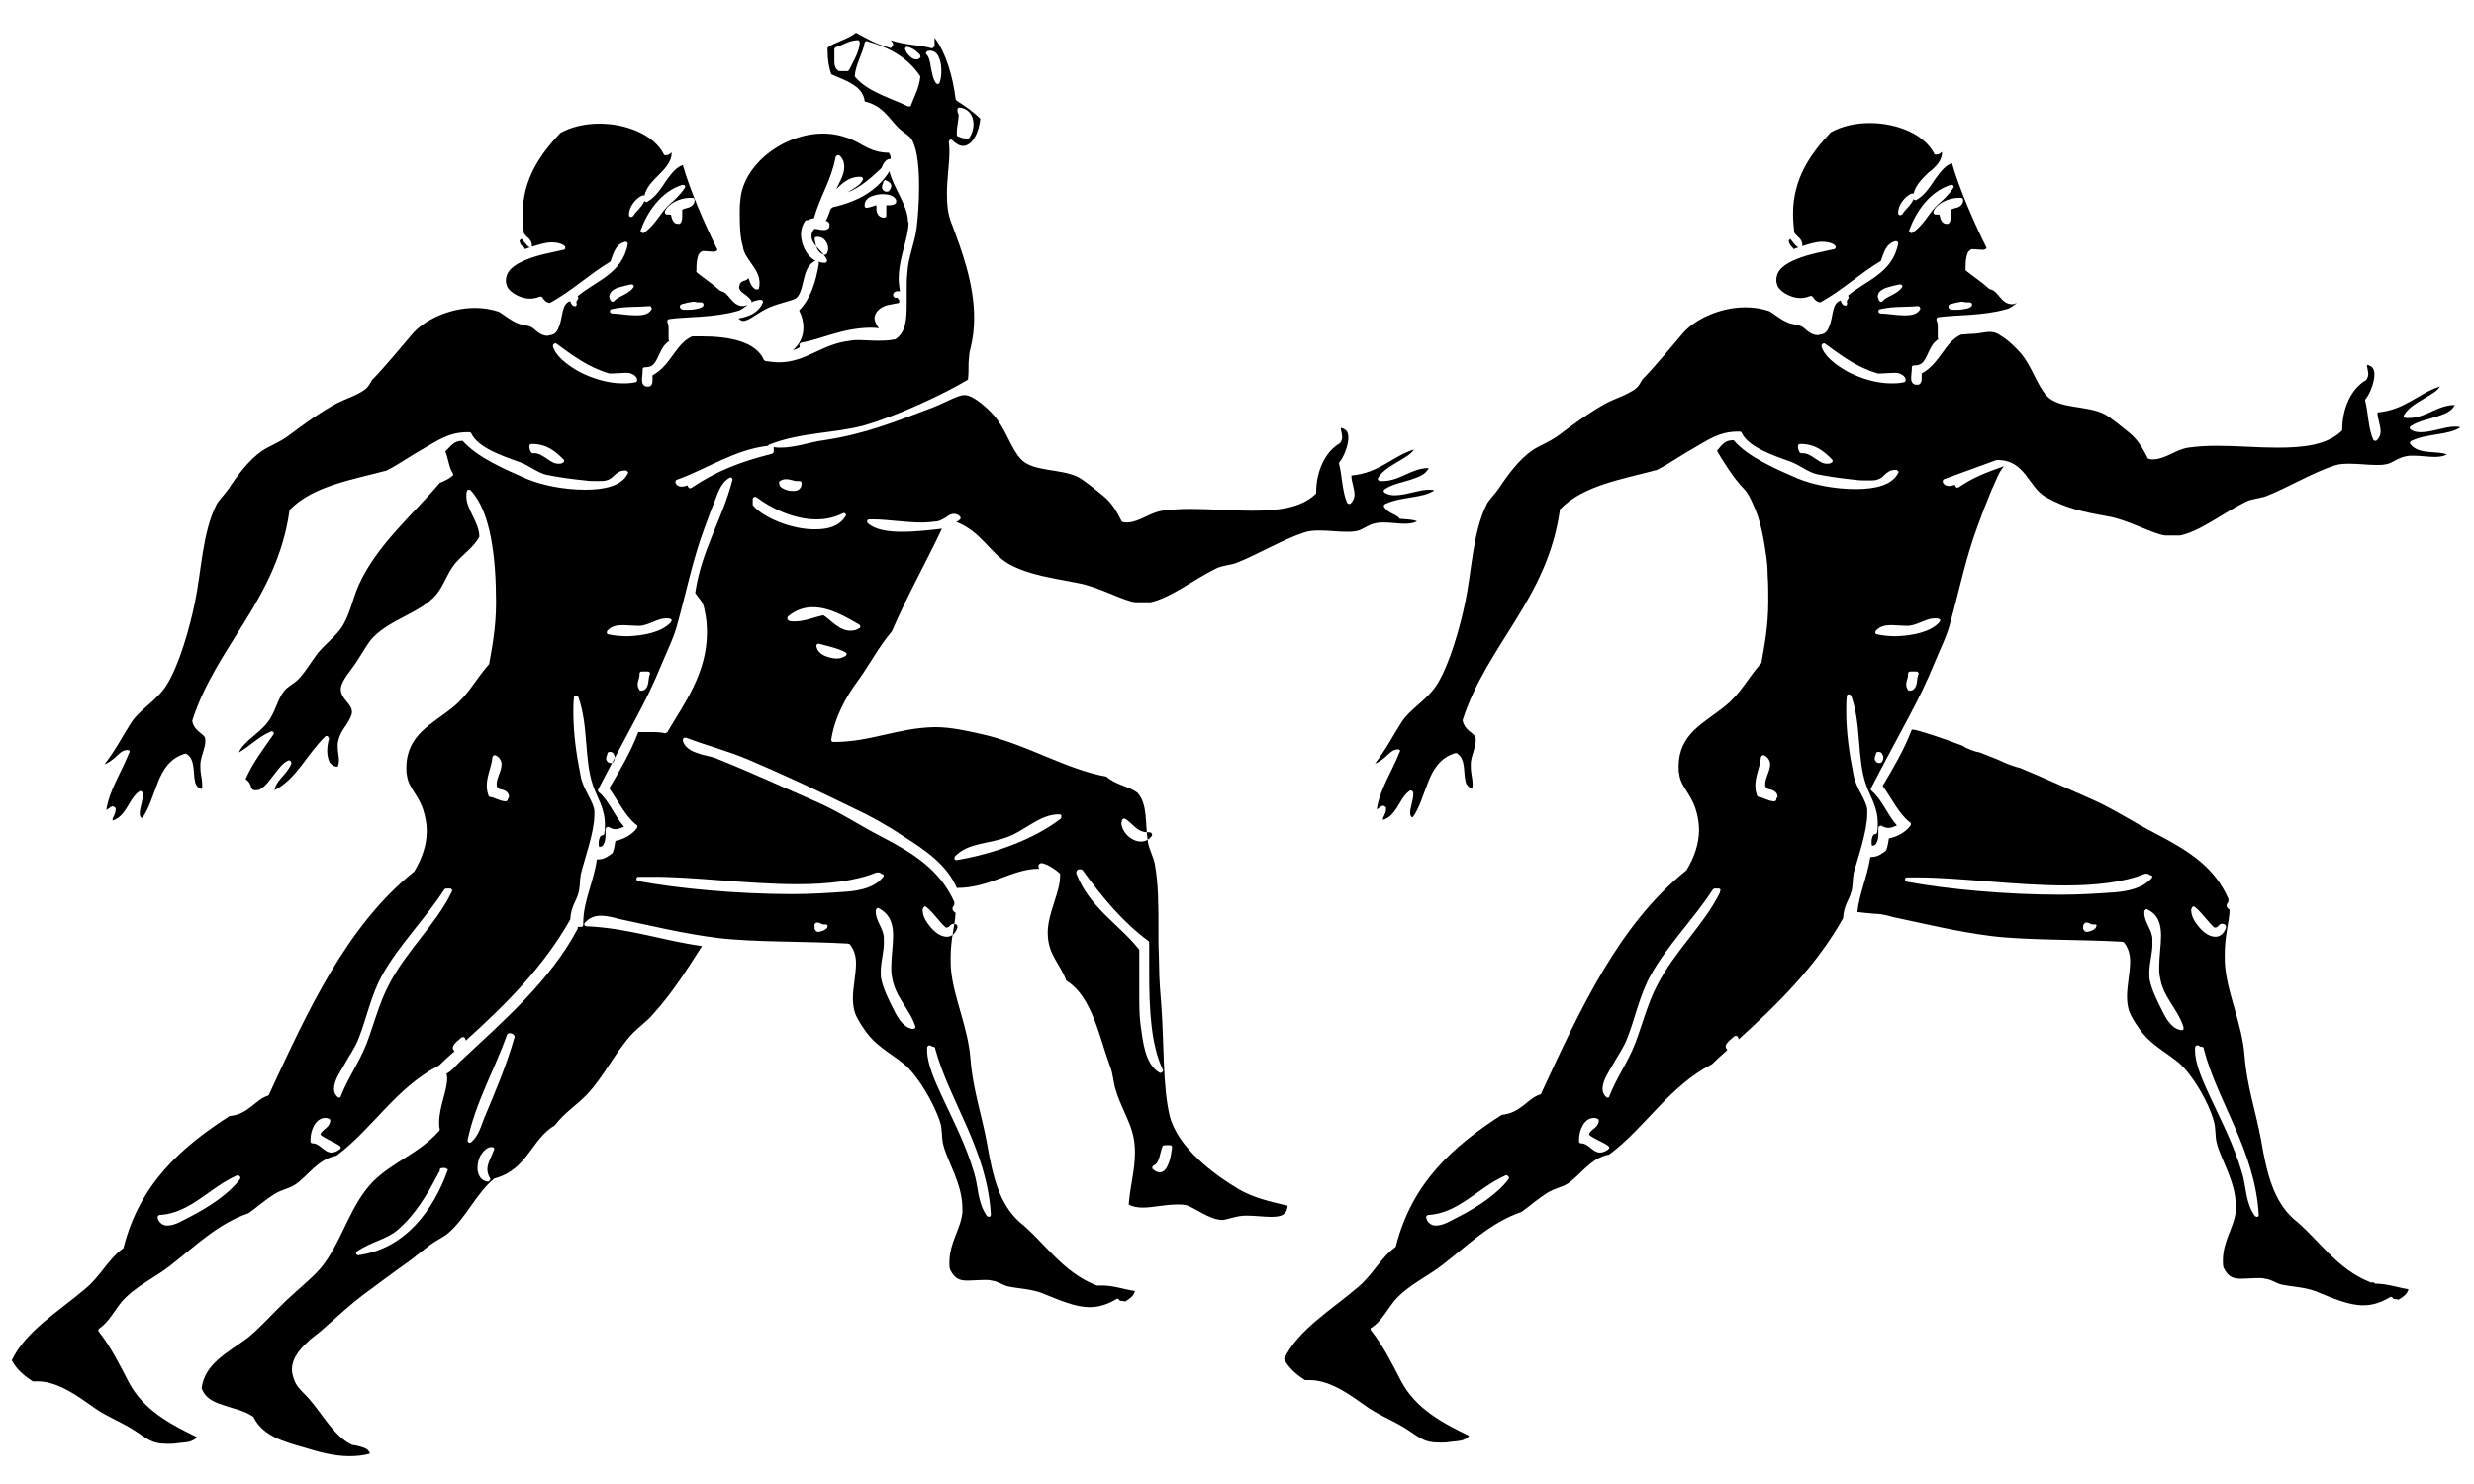
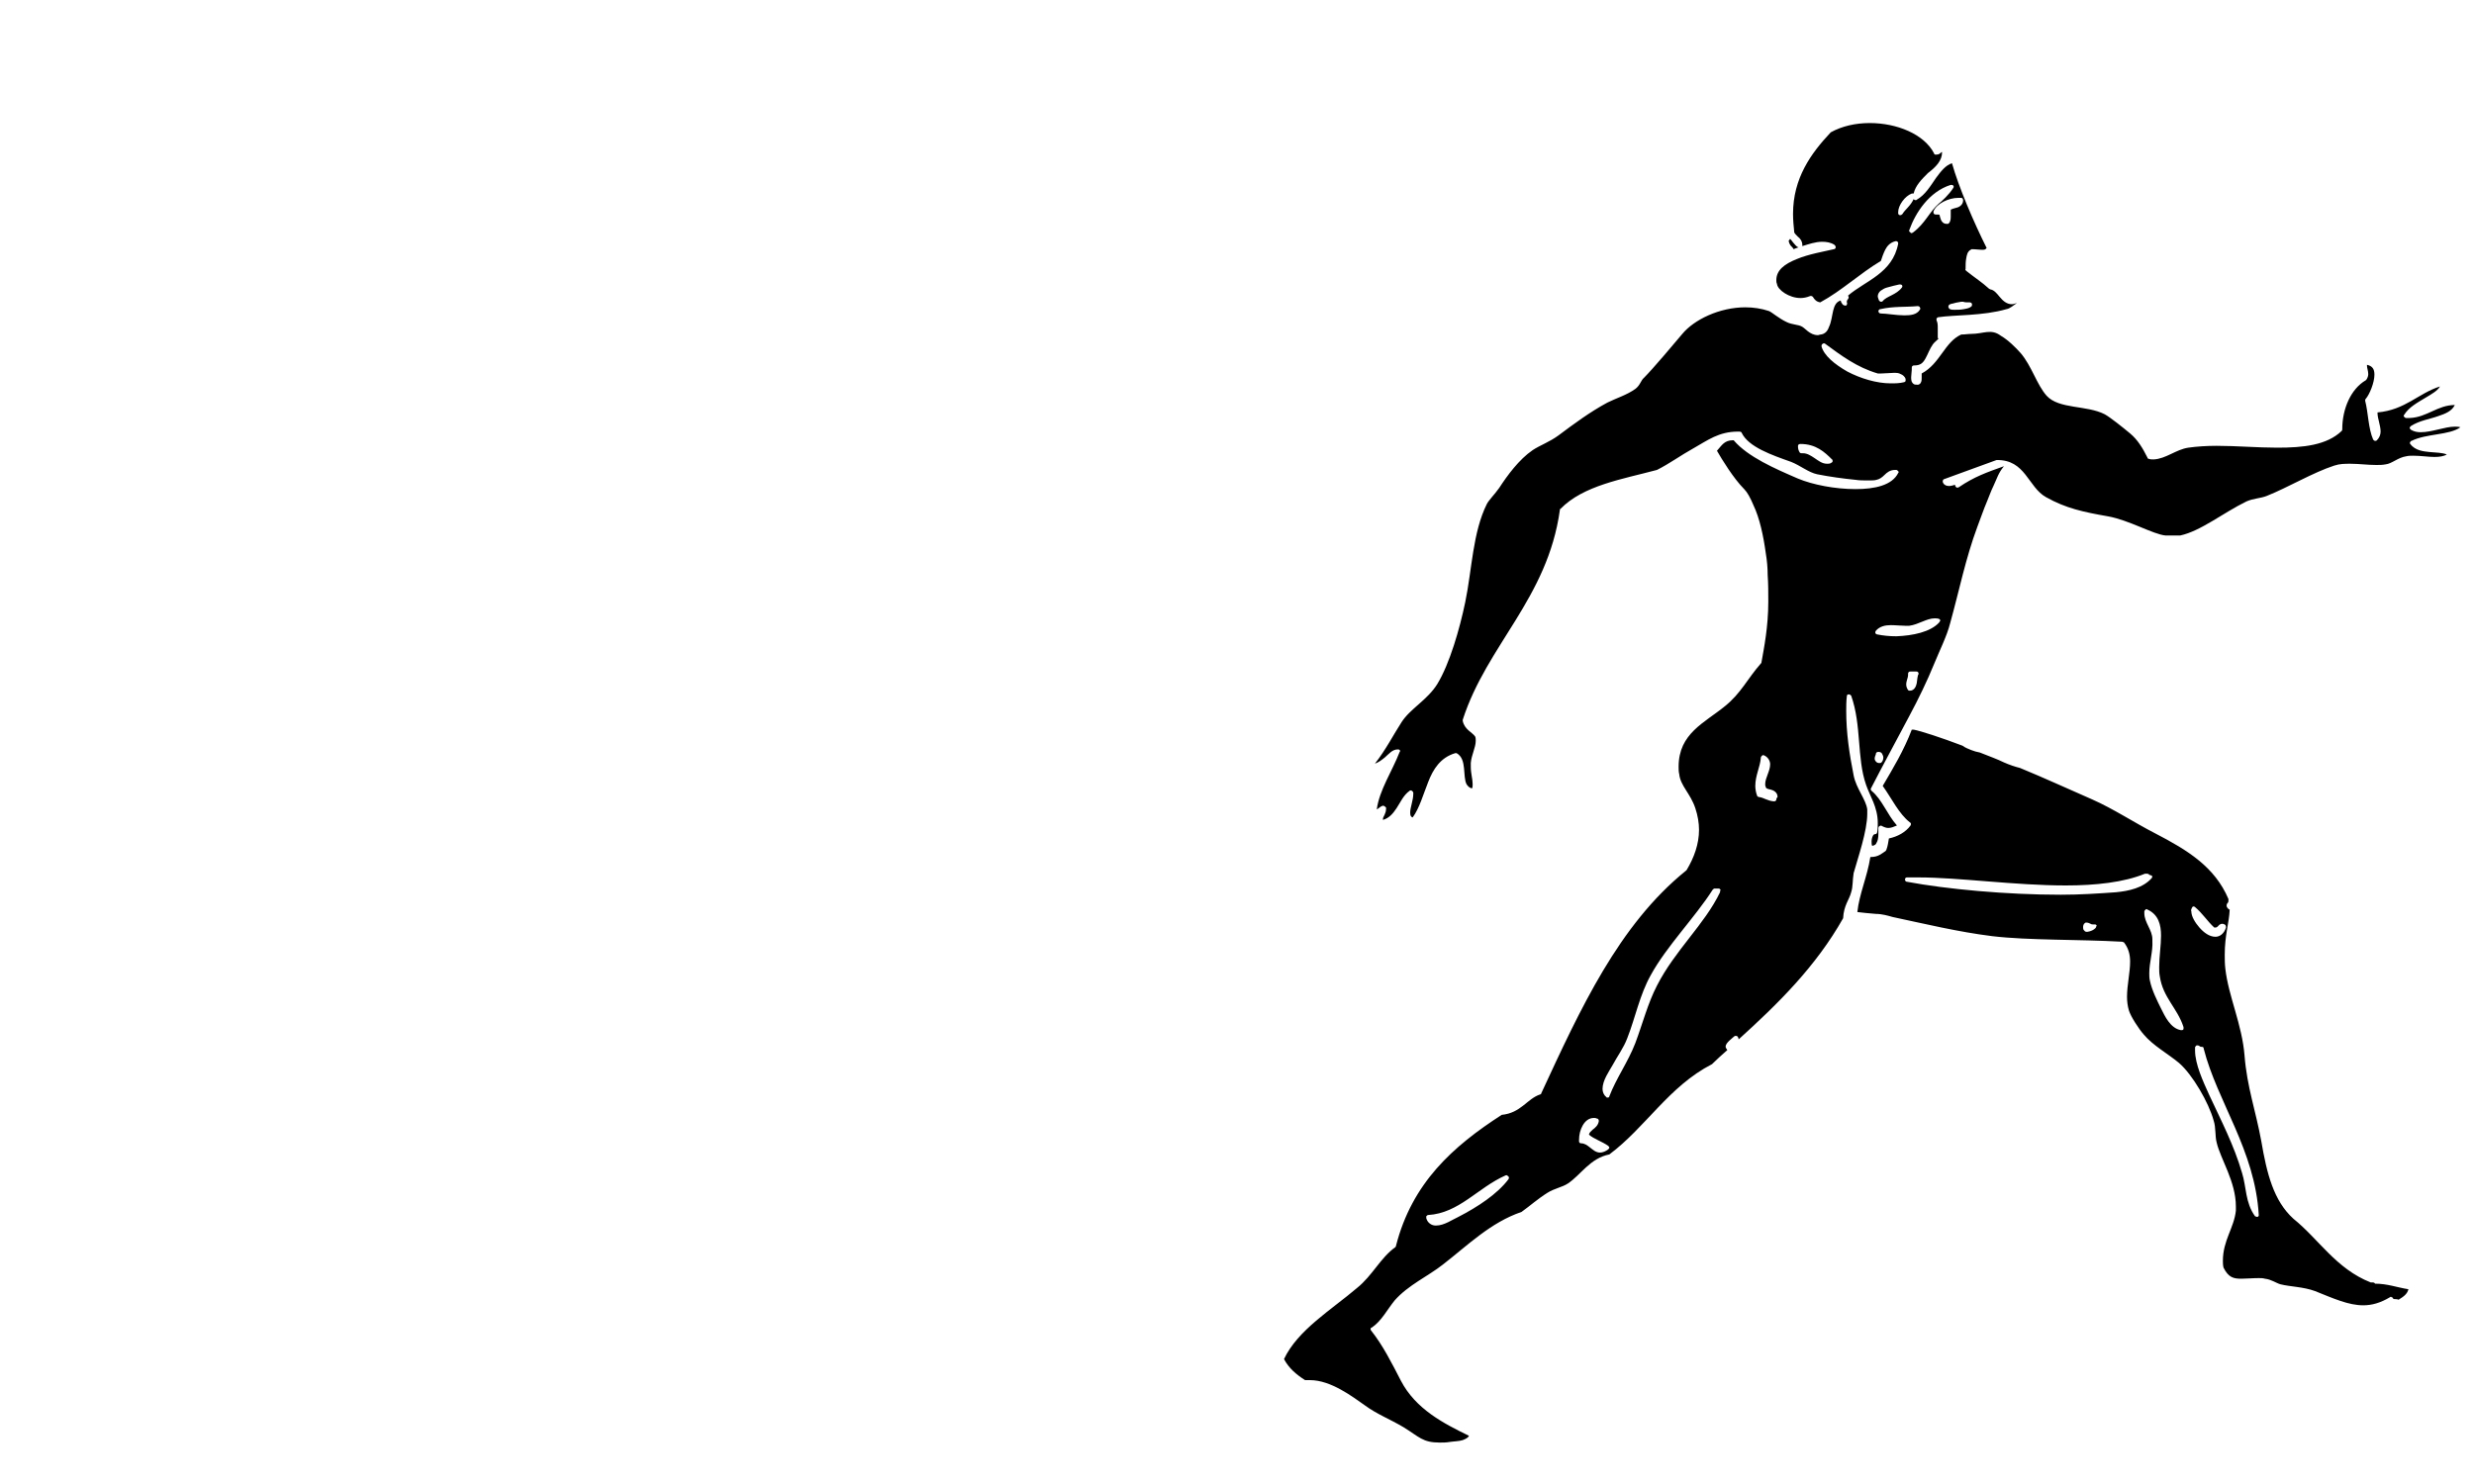
<svg xmlns="http://www.w3.org/2000/svg" version="1.1" id="Camada_1" x="0px" y="0px" viewBox="0 0 400 240" style="enable-background:new 0 0 400 240;" xml:space="preserve">
  <style type="text/css">
	.st0{fill-rule:evenodd;clip-rule:evenodd;}
</style>
-   <path class="st0" d="M84.9,40.3c0.2-0.1,0.5-0.2,0.8-0.3c-0.4-0.1-0.6-0.5-0.9-0.8c-0.2-0.3-0.4-0.5-0.5-0.6c0,0,0,0.1-0.1,0.1  l-0.1,0.1c-0.1,0.1-0.1,0.1-0.1,0.2c0,0.1,0.1,0.4,0.3,0.7C84.7,39.9,84.8,40.1,84.9,40.3z M223.8,82c-0.1-0.1-0.1-0.2,0-0.3  c0-0.1,0.1-0.2,0.2-0.2c2.4-1.2,6.1-0.9,7.9-2.2c-0.3-0.1-0.6-0.1-0.9-0.1c-1.6,0-3.7,0.9-5.5,0.9c-0.6,0-1.1-0.1-1.6-0.4  c-0.1-0.1-0.2-0.2-0.2-0.3c0-0.1,0.1-0.2,0.2-0.3c1.4-0.9,3-1.1,4.4-1.6c1.2-0.4,2.2-0.8,2.7-1.8c-2.8,0-4.5,2-7.3,2.1  c-0.2,0-0.4,0-0.6,0c-0.1,0-0.2-0.1-0.3-0.2c-0.1-0.1,0-0.2,0-0.3c0.8-1.3,2.2-2,3.5-2.8c1-0.6,1.9-1.1,2.3-1.8  c-3.5,1.1-5.6,3.8-10.1,4.2c0,0,0,0.1,0,0.1c0,0.9,0.5,2,0.5,3c0,0.5-0.2,1-0.6,1.4c-0.1,0.1-0.2,0.1-0.3,0.1  c-0.1,0-0.2-0.1-0.3-0.2c-0.8-1.8-0.8-4.4-1.3-6.3c0-0.1,0-0.2,0.1-0.3c0.6-0.7,1.4-2.6,1.4-3.9c0-0.9-0.3-1.4-1.2-1.6  c0,0.1,0,0.1,0,0.2c0,0.3,0.2,0.8,0.2,1.3c0,0.3-0.1,0.6-0.3,0.9l-0.1,0.1c-2.4,1.4-3.8,4.6-3.8,7.9c0,0.1,0,0.2-0.1,0.3  c-2.4,2.3-6.2,2.7-10.4,2.7c-3.2,0-6.6-0.3-9.8-0.3c-1.6,0-3.2,0.1-4.6,0.3c-2,0.3-3.6,1.8-5.6,1.9c-0.3,0-0.5,0-0.8-0.1  c-0.1,0-0.2-0.1-0.2-0.2c-0.8-1.6-1.6-2.9-2.8-3.9c-1.2-1-3.2-2.6-4.1-3.1c-2.9-1.5-7.4-0.8-9.4-3c-1.6-1.8-2.4-4.8-4.2-6.9  c-1.2-1.4-3.5-3.4-4.8-3.4c0,0,0,0-0.1,0c-1.1,0-3.6,1.5-5.6,2.2c-5.6,2.1-10.4,4.1-17.1,5.1c-2.3,0.3-4.6,1.2-7,1.2  c-0.4,0-0.7,0-1.1-0.1V73c0,0.2-0.1,0.3-0.3,0.4c-5.2,1.3-9,2.8-13,5.5c-0.2,0.1-0.4,0.1-0.5-0.1c-0.1-0.1-0.1-0.2-0.1-0.3  c-0.3,0.1-0.7,0.2-1,0.2c-0.4,0-0.9-0.2-1-0.7c0-0.2,0.1-0.4,0.2-0.4c4.8-1.7,9.4-4.9,14.8-5.5c0-0.1,0.1-0.2,0.2-0.2  c5-2,10.6-1.8,15.3-3.1c5.3-1.5,13-5.1,16.8-7.4c0.1-0.8,0.1-1.8,0.1-2.7c0.1-1,0.1-1.8,0.3-2.3c0.4-1.6,0.6-3.3,0.6-5  c0-5.5-2-10.9-3.7-15.4c-0.6-1.5-0.7-3.1-0.7-4.7c0-2.4,0.4-4.7,0.4-6.7c0-0.6,0-1.1-0.1-1.6c0-0.2,0.1-0.3,0.2-0.4  c0.1-0.1,0.3,0,0.4,0.1c0.6,0.6,1.2,0.9,1.7,0.9c0.7,0,1.4-0.5,1.9-1.4c0.5-0.8,0.8-2,0.9-3c-1.1-1.1-2.4-2-3.8-2.9  c-0.1-0.1-0.2-0.2-0.2-0.3c-0.4-3.4-1.5-7.4-3.4-9.9c0,0.1,0,0.2,0,0.4c0,0.2,0,0.4,0,0.6c0,0.2,0.1,0.3-0.2,0.6  c-0.1,0.1-0.2,0.1-0.3,0.1c-1.6-0.5-4.3-0.5-6.6-1.3c0.1,0.2,0.4,0.3,0.4,0.7c0,0.2-0.2,0.4-0.3,0.5c-0.1,0.1-0.2,0.1-0.3,0  c-2.1-0.5-3.7-1.5-5.4-2.4c-1.4,1.1-3.4,1.5-4.6,2.4c0,0.1,0,0.2,0,0.4c0,1.5,0.2,2.8,0.6,3.9c1,0.5,2.3,0.9,3.4,1.6  c1,0.6,1.9,1.5,2,2.8c2.8,0.7,3.7,2.4,5.2,4c1,1.1,2,1.4,2.5,2.3c0.9,1.8,1.1,4.7,1.1,7.6c0,2.5-0.2,4.9-0.4,6.6  c-0.3,2.4-1.4,4.8-1.5,7.3c-0.1,0.8-0.1,1.7-0.1,2.5c0,0.8,0,1.5,0,2.3c0,2.6-0.1,4.8-1.9,5.9l-0.1,0c-1,0.2-2,0.2-2.8,0.2  c-1,0-2-0.1-2.9-0.1c-0.5,0-0.9,0-1.4,0.1c-4.7,0.5-7.1,3.5-11.6,3.5c-0.6,0-1.3-0.1-2.1-0.2c-0.1,0-0.2-0.1-0.3-0.2  c-1.3-3-5.7-3.8-10-3.8c-0.5,0-1,0-1.6,0c-2.7,1.2-3.4,4.7-6.4,6.3v0c0,0.2,0,0.5,0,0.7c0,0.2,0,0.5-0.1,0.7  c-0.1,0.3-0.4,0.5-0.8,0.4c-0.1,0-0.1,0-0.2,0l-0.2-0.1c-0.4-0.3-0.4-0.7-0.4-1.1c0-0.4,0.1-0.9,0.1-1.2c0-0.1,0-0.2,0-0.3  c0-0.1,0-0.2,0.1-0.3c0.1-0.1,0.2-0.1,0.3-0.1c0,0,0,0,0,0c1,0,1.4-0.4,1.8-1.1c0.4-0.7,0.7-1.6,1.2-2.3c0.2-0.3,0.6-0.6,0.9-0.9  c0-0.1-0.1-0.1-0.1-0.2c0-0.4,0-0.8,0-1.1c0-0.1,0-0.3,0-0.4c0-0.5,0-0.9-0.2-1.3c0-0.1,0-0.2,0-0.3c0.1-0.1,0.2-0.2,0.3-0.2  c2.7-0.4,7.2-0.2,11-1.3c0.6-0.1,1.1-0.6,1.7-1c-0.3,0.1-0.6,0.2-0.8,0.2c-0.9,0-1.5-0.6-2-1.2c-0.5-0.6-0.9-1.1-1.5-1.2l-0.2-0.1  c-1.2-1.1-2.2-1.7-3.7-2.9c-0.1-0.1-0.2-0.2-0.1-0.3c0-0.6,0-1.2,0.1-1.7c0.1-0.6,0.2-1.1,0.7-1.4c0.1,0,0.1-0.1,0.2-0.1  c0.7,0,1.2,0.1,1.6,0.1c0.4,0,0.6,0,0.8-0.3c-2.1-4.2-4.5-9.8-5.6-13.7c-1,0.3-1.8,1.3-2.6,2.4c-0.9,1.3-1.7,2.7-3.1,3.5  c-0.1,0.1-0.2,0.1-0.4,0c0,0-0.1-0.1-0.1-0.1c-0.5,1.1-1.4,1.7-1.8,2.4c-0.1,0.1-0.2,0.2-0.4,0.2c-0.1,0-0.3-0.1-0.3-0.3  c0-0.1,0-0.2,0-0.2c0-1.1,1.1-2.6,2.2-3c0.1,0,0.2,0,0.3,0c0.3-1.3,1.3-2.3,2.3-3.3c1.1-1.1,2.1-2.2,2.1-3.6c0,0,0,0-0.1,0  c-0.2,0.2-0.4,0.4-0.8,0.4c-0.1,0-0.1,0-0.2,0c-0.1,0-0.2-0.1-0.2-0.2c-1.6-3.1-6-4.9-10.4-4.9c-2.3,0-4.5,0.5-6.3,1.5  c-3.2,3.4-6.1,7.4-6.1,13.2c0,1,0.1,2,0.2,3c0.1,0.2,0.3,0.4,0.6,0.7c0.3,0.2,0.7,0.7,0.7,1.3c0,0,0,0.1,0,0.1c0,0,0,0.1,0,0.1  c1-0.3,2.1-0.7,3.2-0.7c0.7,0,1.4,0.1,2,0.5c0.1,0.1,0.2,0.2,0.2,0.4c0,0.1-0.1,0.3-0.3,0.3c-1.7,0.4-4.1,0.8-6,1.6  c-2,0.8-3.3,1.8-3.3,3.4c0,0.2,0,0.4,0.1,0.6c0.1,1,2,2.3,3.8,2.3c0.5,0,1-0.1,1.5-0.3c0.2-0.1,0.4,0,0.5,0.1  c0.3,0.5,0.6,0.8,1.2,0.9c3.5-1.9,6.3-4.6,9.8-6.7c0.2-0.6,0.4-1.2,0.7-1.8c0.3-0.6,0.8-1.2,1.7-1.4c0.1,0,0.2,0,0.3,0.1  c0.1,0.1,0.1,0.2,0.1,0.3c-0.9,4.8-5.3,6-8.1,8.4c0,0.1,0.1,0.2,0.1,0.2c0,0.3-0.1,0.3-0.2,0.5c-0.1,0.1-0.1,0.2-0.1,0.3  c0,0,0,0.1,0,0.1c0.1,0.1,0,0.3,0,0.4c-0.1,0.1-0.2,0.2-0.3,0.1c-0.4,0-0.5-0.4-0.6-0.5c0-0.1-0.1-0.2-0.1-0.3  c-0.7,0.2-1,0.8-1.2,1.6c-0.2,0.8-0.3,1.9-0.7,2.7c-0.2,0.6-0.6,1.1-1.3,1.2c-0.2,0-0.3,0.1-0.5,0.1c-1.3,0-2.1-1.2-2.6-1.4  c-0.5-0.3-1.6-0.3-2.4-0.7c-1.3-0.6-2.4-1.6-2.9-1.8c-1.2-0.4-2.5-0.6-3.8-0.6c-4.2,0-8.3,2-10.2,4.3c-1,1.2-4.8,5.7-6.2,7.1  c-0.5,0.4-0.6,1.2-1.4,1.8c-1.4,1-3.1,1.5-4.5,2.2c-2.8,1.5-5.5,3.5-7.9,5.3c-1.5,1.1-3,1.6-4.2,2.4c-2.2,1.5-4.1,4.1-5.4,6.1  c-0.7,1-1.7,2-2,2.6c-2.3,4.6-2.4,10.6-3.5,15.9c-0.9,4.3-2.5,9.9-4.5,13.2c-1.6,2.6-4.4,4-5.8,6.2c-1.3,2-2.5,4.4-4.3,6.7  c0.6-0.2,1.1-0.6,1.6-1c0.7-0.6,1.2-1.3,2.1-1.3c0.1,0,0.2,0,0.3,0.1c0.1,0.1,0.1,0.2,0,0.3c-1.2,3.1-3.3,6.2-3.7,9.3  c0,0,0.2-0.1,0.3-0.2c0.2-0.1,0.3-0.3,0.7-0.4c0.2,0,0.4,0.2,0.5,0.3l0,0.2v0c0,0.8-0.5,1.3-0.5,1.6c0,0.1,0,0.1,0,0.2  c1-0.3,1.6-1,2.2-1.9c0.6-0.9,1.1-2.1,2.1-2.8c0.1-0.1,0.2-0.1,0.4,0c0.1,0.1,0.2,0.2,0.2,0.3c0,0.1,0,0.2,0,0.2c0,1-0.5,2.2-0.5,3  c0,0.5,0.1,0.7,0.4,0.8c1.1-1.5,1.7-3.7,2.5-5.7c0.8-2.1,2-4,4.4-4.7c0.1,0,0.2,0,0.2,0c0.9,0.5,1.1,1.5,1.2,2.4  c0.1,1,0.1,2,0.4,2.6c0.2,0.3,0.4,0.6,0.9,0.7c0.1-0.2,0.1-0.4,0.1-0.7c0-0.8-0.3-1.7-0.3-2.8c0-0.2,0-0.4,0-0.6  c0.1-1.3,0.8-2.5,0.8-3.6c0-0.2,0-0.5-0.1-0.7c-0.5-0.7-1.7-1.1-2-2.5l0-0.2c3.9-12.1,13.7-19.6,15.7-33.9c0-0.1,0-0.2,0.1-0.2  c3.7-3.8,10-4.8,15.6-6.3c2-1,3.9-2.4,5.9-3.5c2.3-1.3,4.1-2.7,7.2-2.7c0.1,0,0.2,0,0.3,0c0.1,0,0.3,0.1,0.3,0.2  c1.1,2.3,4.9,3.6,8,4.7c1.5,0.6,2.8,1.7,4.2,2c2,0.4,4.2,0.7,6.2,0.9c0.6,0.1,1.4,0.1,2.1,0.1c0.5,0,1,0,1.3-0.1  c0.5-0.1,0.9-0.4,1.3-0.8c0.4-0.4,0.9-0.8,1.7-0.8c0.1,0,0.2,0,0.2,0c0.1,0,0.2,0.1,0.3,0.2c0.1,0.1,0.1,0.2,0,0.3  c-1,2-3.8,2.6-6.9,2.6c-3.3,0-6.9-0.7-9.3-1.7c-3.7-1.6-8.1-3.5-10.5-6.2c0,0,0,0-0.1,0c-1.4,0-1.8,0.9-2.7,1.7  c0.5,1.2,0.6,2.7,1.2,3.5c0.1,0.2,0.1,0.4-0.1,0.5c-0.6,0.5-1.3,0.8-2,1.1c-4.4,5.2-10.1,10-13,16.3c-1.2,2.6-1.5,5.2-3.1,7.4  c-1.1,1.4-2.5,2.5-3.6,3.8c-1,1.3-1.9,2.9-3.1,4.2c-0.8,0.8-1.8,1.2-2.4,2c-1.1,1.4-1.4,3.5-2.7,5.1c-1.5,1.9-3.7,2.9-4.6,4.8  c1.8-1,3.1-2.5,5.2-3.4c0.1-0.1,0.3,0,0.4,0.1c0.1,0.1,0.1,0.3,0,0.4c-1.6,2.3-3.3,4.5-4.5,7.2c0.6,0.4,0.8,0.9,0.9,1.3  c0.2,0.4,0.2,0.5,0.9,0.5c0.7,0,1.6-0.9,2.4-2c0.9-1.1,1.7-2.4,2.7-2.8c0.1-0.1,0.3,0,0.4,0.1c0.1,0.1,0.1,0.3,0.1,0.4  c-0.4,1-1.1,1.7-1.7,2.4c-0.5,0.6-0.9,1.1-1,1.9c3.6-1.9,5.2-5.8,8.2-8.7c0.1-0.1,0.3-0.1,0.4,0c0.1,0.1,0.2,0.3,0.2,0.4  c-0.2,0.6-0.3,1.3-0.3,2c0,0.7,0.2,1.4,0.4,1.8c0.3,0.4,0.7,0.7,1.3,0.7c0.2-0.4,0.2-0.8,0.2-1.1c0-0.6-0.2-1.3-0.2-2.2  c0-0.3,0-0.6,0.1-0.9c0.2-1,0.8-1.9,1.3-2.6c0.5-0.8,0.9-1.5,0.9-2c0,0,0-0.1,0-0.1c0-0.6-0.4-1.1-0.9-1.7c-0.4-0.5-0.9-1.1-0.9-1.9  c0-0.1,0-0.2,0-0.2c0.2-1.4,1.6-2.8,2.5-4.2c1-1.5,1.9-3.2,2.7-4c2.9-3,7.7-4,10.2-6.9c1.2-1.4,1.8-3.5,3.1-5.1  c1.4-1.6,3-2.6,3.9-4.3c0-2.3-2.1-4.4-2.1-6.5c0-0.3,0-0.6,0.1-0.9c0-0.1,0.1-0.2,0.3-0.2c0.1,0,0.3,0,0.3,0.1  c3.3,3.5,4.1,11.1,4.1,18.1c0,0,0,0.1,0,0.1c0,4.1-0.7,7.5-1.1,9.8c0,0.1,0,0.1-0.1,0.2c-2.2,2.5-3.2,4.8-5.8,6.9  c-3.3,2.7-7.5,4.4-7.5,9.8c0,0.4,0,0.8,0.1,1.2c0.2,1.9,1.8,3.1,2.6,5.5c0.4,1.2,0.6,2.4,0.6,3.5c0,2.3-0.8,4.5-2,6.5l-0.1,0.1  c-10.9,8.8-17.1,22.4-23.4,36c0,0.1-0.1,0.2-0.2,0.2c-2.1,0.7-3.1,3-6.2,3.3c-7.9,5.1-14.5,11-17.1,21.2c0,0.1-0.1,0.2-0.1,0.2  c-2.4,1.7-3.7,4.6-6.2,6.6c-4.1,3.5-9.6,6.8-11.8,11.5c0.8,1.5,2,2.5,3.4,3.4c0.3,0,0.5,0,0.8,0c3.4,0,6.9,2.7,8.9,4.1  c1.9,1.4,4,2.2,6.2,3.5c2.6,1.6,3.1,2.5,5.9,2.5c0.5,0,1,0,1.6-0.1c0.6-0.1,1.5-0.1,2.1-0.3c0.5-0.2,0.9-0.4,1-0.7  c-4.1-2-8.6-4.3-11-8.9c-1.5-2.9-2.9-5.7-4.8-8.1c-0.1-0.1-0.1-0.2-0.1-0.3c0-0.1,0.1-0.2,0.1-0.2c1.6-1.1,2.4-2.8,3.7-4.4  c2.2-2.5,5.4-3.9,7.8-5.8c4-3.1,7.7-6.8,12.7-8.5c1.4-1,2.6-2.1,4.2-3.1c1.1-0.7,2.4-0.9,3.3-1.5c2.1-1.4,3.6-4.1,6.7-4.7  c5.9-4.4,9.6-11,16.6-14.6c0.8-0.8,1.6-1.5,2.5-2.3c0,0-0.1,0-0.1-0.1c-0.1-0.1-0.2-0.3-0.2-0.4c0-0.4,0.3-0.7,0.6-1  c0.3-0.3,0.6-0.5,0.8-0.7c0.1-0.1,0.4-0.1,0.5,0c0.1,0.1,0.2,0.3,0.2,0.5c6.4-5.8,12.5-11.8,16.9-19.6c0.1-2.1,1-3,1.3-4.2  c0.3-0.9,0.2-1.9,0.4-3.1c0.6-2.5,2.2-6.8,2.2-9.6c0-0.2,0-0.5,0-0.7c-0.2-1.6-1.8-3.4-2.2-5.5c-0.7-3.5-1.2-6.9-1.2-10.4  c0-0.8,0-1.6,0.1-2.4c0-0.2,0.1-0.3,0.3-0.3c0.2,0,0.3,0.1,0.4,0.2c1.7,4.8,0.9,10.1,2.4,14.4c0.6,1.8,1.9,3.6,1.9,6.2  c0,0.5,0,1-0.1,1.5c0,0.2-0.2,0.3-0.3,0.3c-0.2,0-0.3,0.1-0.4,0.3c-0.1,0.2-0.2,0.5-0.2,0.9c0,0.3,0,0.5,0.1,0.7  c0.4-0.1,0.6-0.2,0.7-0.5c0.2-0.3,0.3-0.8,0.3-1.5c0-0.3,0-0.6,0-0.9c0-0.1,0.1-0.3,0.2-0.3c0.1-0.1,0.3-0.1,0.4,0  c0.4,0.2,0.7,0.3,1,0.3c0.5,0,0.9-0.2,1.4-0.4c-1.6-1.8-2.4-4.2-4.1-5.6c-0.1-0.1-0.2-0.3-0.1-0.4c1.9-3.7,4.3-8.1,6.2-11.7  c1.5-2.8,2.9-5.7,4-8.4c0.9-2.2,2.1-4.6,2.6-6.6c1.5-5.4,2.5-10.5,4.4-15.6c0.5-1.3,1-2.8,1.6-4.2c0.5-1.2,0.9-3,2.4-3.9  c0.1-0.1,0.3-0.1,0.4,0c0.1,0.1,0.2,0.2,0.1,0.4c-1.7,6.5-5,11.3-6,18.2c0.6,0.9,1.3,1.4,1.5,2.7c0.3,1.3,0.4,2.5,0.4,3.7  c0,6.6-3.7,11.5-6.4,16.1c-0.1,0.1-0.3,0.2-0.4,0.2c-0.6-0.2-1.5-0.2-2.3-0.2c-0.6,0-1.1,0-1.7,0c-0.1,0-0.2,0-0.3,0  c-1.3,3.4-3,6.2-4.7,9.1c1.5,2.1,2.6,4.5,4.4,5.9c0.2,0.1,0.2,0.3,0.1,0.5c-0.8,1.1-2.1,1.8-3.5,2.1c-0.1,0.6-0.2,1.3-0.4,1.8  c0,0.1-0.1,0.1-0.1,0.2c-0.6,0.4-1.2,1-2.4,1c0,0-0.1,0-0.1,0c-0.5,3.6-2.2,6.8-2.2,10.2c0,0.1,0,0.2,0,0.3c0,0.2-0.1,0.4-0.3,0.4  c-0.1,0-0.1,0-0.2,0c-0.2,0-0.3,0-0.4,0c0,0.1,0,0.2,0,0.3c-4.5,8.5-12.1,15-18.7,21.2c-0.5,0.4-1,1-1.4,1.4  c-0.4,0.3-0.7,0.7-1.1,0.8c0,0.2,0.1,0.5,0.1,0.7c0,2.2-1.3,4.6-1.3,7.3c0,0.3,0,0.6,0.1,1c0,0.1,0,0.2-0.1,0.3  c-3.3,3.7-7.5,5-10.7,8.2c-3.6,3.7-4.8,9-7.9,13.3c-1.4,1.9-4,3.9-6.2,6c-2.2,2.1-4.3,4.5-6.2,6c-3.1,2.3-6.9,4.1-7.4,8.1  c0.5,1.5,1.8,2.2,3.4,2.7c1.6,0.6,3.5,0.9,4.9,1.9c0.1,0,0.1,0.1,0.1,0.1c1.5,3.1,5.1,4,8.2,4.9c2.3,0.7,4.7,1.4,7.3,1.4  c1.1,0,2.2-0.1,3.3-0.4c-0.1-0.5-0.4-0.7-0.8-0.9c-0.5-0.2-1.2-0.4-1.9-0.5l-0.1,0c-2.8-1.2-4.9-5-6.8-7.2c-0.9-1.1-2-1.9-2.5-3  c-0.3-0.7-0.5-1.4-0.5-2c0-2.2,1.8-3.8,3-4.9c0.7-0.6,1.6-1.2,2.2-1.8c2.4-2.1,4.2-3.8,6.2-5.3c2.6-1.9,4.8-3.6,7.5-5.5  c1-0.7,2-1.6,3.1-2.4c1.1-0.9,2.5-1.5,3.3-2.2c2.8-2.4,4.6-6.5,7.3-8.7l0.1-0.1c2.7-0.7,4.2-2.3,5.5-4c1.3-1.7,2.4-3.5,4.3-4.6  c1.6-2.1,3.6-3.3,5.3-5.1c2.7-2.9,4.5-6.8,7.3-9.8c1.2-1.2,2.4-2,3.3-3.1c3-3.3,5.5-7.2,7.9-11c-6.5-0.9-11.8-2.9-18.7-3.2  c-0.1,0-0.3-0.1-0.3-0.2c-0.1-0.1,0-0.3,0.1-0.4c0.7-0.8,1.6-1.1,2.5-1.1c1.1,0,2.2,0.3,2.9,0.5c5.2,1.1,10.5,2.4,16.1,3.1  c5.9,0.7,13.9,0.5,21,0.9c0.1,0,0.2,0.1,0.3,0.1c0.7,0.9,1,1.9,1,3.1c0,1.8-0.5,3.8-0.5,5.7c0,0.8,0.1,1.5,0.3,2.2  c0.3,1,1.6,3,2.4,3.9c1.5,1.8,3.9,3.1,5.7,4.6c2.2,1.9,4.8,6.4,5.7,9.3c0.4,1.2,0.2,2.5,0.5,3.6c0.6,2.6,3.1,6.3,3.1,10.3  c0,0.2,0,0.5,0,0.7c-0.3,2.8-2.1,4.8-2.1,8.1c0,0.3,0,0.7,0.1,1.1c0.8,1.6,1.6,1.8,2.9,1.8c0.8,0,1.8-0.1,2.8-0.1c0.3,0,0.7,0,1,0.1  c1,0.1,1.8,0.7,2.5,0.9c1.6,0.4,3.7,0.4,5.6,1.1c3,1.2,5.4,2.3,7.8,2.3c1.4,0,2.8-0.4,4.3-1.3c0.1-0.1,0.2-0.1,0.3,0  c0.1,0,0.2,0.1,0.2,0.2c0,0,0.1,0.1,0.3,0.1c0.2,0,0.4,0,0.6,0.1c0.8-0.5,1.4-0.9,1.6-1.7c-1.9-0.3-3.4-0.9-5.4-0.9  c-0.2,0-0.4,0-0.6,0l-0.2,0c-5.6-2.2-8.4-7-12.5-10.3c-3.2-2.9-4.3-7.3-5.2-12.6c-0.9-4.9-2.3-8.7-2.7-13.8c-0.4-5-2.6-9.6-3.1-14  c-0.1-0.8-0.1-1.6-0.1-2.3c0-3.2,0.7-5.1,0.8-7.3c-0.1,0-0.2-0.1-0.2-0.1c-0.1-0.1-0.3-0.3-0.3-0.5c0-0.3,0.1-0.4,0.2-0.5  c0.1-0.1,0.1-0.3,0.1-0.5c0,0,0-0.1,0-0.1c-2.3-5.2-6.6-7.9-11.8-10.6c-3.5-1.8-6.8-4-10.2-5.5c-5.5-2.4-10.9-4.9-16.4-7.1  c-0.9-0.4-2.1-0.5-3.1-0.9c-1-0.3-2.1-0.9-2.4-2c0-0.1,0-0.3,0.1-0.4c0.1-0.1,0.2-0.1,0.4-0.1c3.7,1.4,6.7,2.1,10.2,3.6  c5.2,2.2,11.2,5,16.9,7.8c2.6,1.2,5.5,2.8,8,4.5c3.8,2.4,7.1,4.7,8.7,8.4c0,0,0.1,0,0.1,0c5.2,0,8.9-3.1,13.1-3.1h0.1  c0-0.1-0.1-0.2-0.1-0.4c0-0.1,0-0.3,0.2-0.4c0.1-0.1,0.2-0.1,0.3-0.1l0.1,0c0.9,0.2,2,0.9,2.8,1.6c0.1,0.1,0.1,0.2,0.1,0.3v0.1  c0,2.7-1.9,5.9-2,9c0,0.1,0,0.2,0,0.3c0,3.5,2.1,5.1,3,7.7c4.2,2.5,5.4,9.4,7.1,13.9c0.5,1.3,0.5,2.6,0.9,3.8  c0.7,2.4,2.1,4.7,2.7,6.9c0.3,1.1,0.4,2.2,0.4,3.2c0,2.9-0.8,5.5-1,8.4c0.7,0.4,1.5,0.5,2.3,0.5c1.6,0,3.5-0.5,5.6-0.5  c0.4,0,0.9,0,1.3,0.1l0.1,0c1.5,0.5,3.7,2.3,5.7,2.4c0,0,0.1,0,0.1,0c0.7,0,2.3-0.7,3.8-0.7c0,0,0.1,0,0.1,0c1.5,0,2.9,0.2,4,0.2  c0.9,0,1.6-0.1,2-0.4c0.4-0.3,0.6-0.6,0.7-1.4c-3-0.7-5.5-1.3-7.8-2.6c-4.2-2.5-10-6.8-11.3-12c-1.1-4.7-0.9-11.4-1.3-17.3  c-0.2-2.5-0.4-4.8-0.4-7.1c0-1.2-0.1-2.5-0.1-3.9v-2c0-3.5,0-7.3-0.6-10.4c-0.2-1.1-0.9-2.3-1.1-3.5c-0.5-3.2,0-6.1-1.7-8  c-1.3-1-3.6-1.3-5-2.6c-6.7-1.2-13-5.3-20.3-6.9c-2.2-0.5-4.9-1.1-7.3-1.1c-0.1,0-0.1,0-0.2,0c-5.9,0.1-10.3,2.4-16.3,2.4  c0,0,0,0,0,0c-0.1,0-0.2,0-0.3-0.1c-0.1-0.1-0.1-0.2-0.1-0.3c0.6-3.8,2.4-6.9,4.3-9.5c1.9-2.6,3.3-5.4,5.5-8  c2.5-5.8,5.5-11.1,8.1-16.6c-1.7,0.2-4.2,0.5-6.4,0.5c-2.3,0-4.4-0.3-5.6-1.4c-0.1-0.1-0.1-0.2-0.1-0.4c0-0.1,0.2-0.2,0.3-0.2  c0.3,0,0.5,0,0.8,0c2.1,0,5.1,0.5,7.7,0.5c0.9,0,1.8-0.1,2.6-0.2c0.5-0.1,0.9-0.4,1.3-0.6c0.4-0.3,0.8-0.6,1.3-0.6  c0.3,0,0.7,0.1,1,0.4c0.1,0.1,0.2,0.4,0,0.5c-0.2,0.3-0.5,0.3-0.6,0.4c0,0,0,0,0,0c4.1,1.6,5.4,5,8.5,6.8c3.2,1.8,7.2,2.3,11.2,3.1  c3.4,0.6,7.3,2.9,9.3,3.1c0,0,0.2,0,0.4,0c0.6,0,1.4,0,1.8,0c0.1,0,0.1,0,0.2,0c3.3-0.7,7-3.7,10.7-5.5c1.1-0.5,2.3-0.5,3.3-0.9  c3.5-1.4,7.5-3.8,10.9-4.9c0.9-0.3,1.7-0.3,2.6-0.3c1.4,0,2.8,0.2,4.2,0.2c0.5,0,1,0,1.5-0.1c1-0.1,2-1.1,3.3-1.3  c0.4-0.1,0.8-0.1,1.2-0.1c1.2,0,2.4,0.2,3.4,0.2c0.8,0,1.5-0.1,2-0.4c-0.7-0.3-1.7-0.3-2.8-0.4C225.9,83.2,224.5,83.1,223.8,82z   M154.8,17.8c0-0.1,0-0.2,0.1-0.3c0.1-0.1,0.2-0.1,0.3-0.1c1.5,0.2,2.2,1.4,2.2,2.7c0,0.7-0.2,1.4-0.6,2.1c-0.1,0.1-0.1,0.1-0.2,0.2  c-0.2,0-0.3,0-0.4,0c-0.6,0-0.9-0.2-1.2-0.3c-0.2,0-0.3-0.2-0.3-0.3c0-0.1,0-0.2,0-0.3c0-1.2,0.3-2,0.3-3  C154.8,18.3,154.8,18,154.8,17.8z M137.3,11.3c-0.1,0.1-0.2,0.2-0.3,0.2h-1.3c-0.1,0-0.1,0-0.2-0.1c-0.6-0.4-0.6-1.1-0.6-1.8  c0-0.4,0-0.8,0-1.2c0-0.1,0-0.2,0-0.4c0-0.2,0.1-0.3,0.3-0.4c1.1-0.3,1.9-1,3.4-1.1c0.1,0,0.2,0,0.3,0.1c0.1,0.1,0.1,0.2,0.1,0.3  c0,0,0,0.1,0,0.1C138.9,8.5,137.9,10,137.3,11.3z M147.3,17c0,0.1-0.1,0.2-0.2,0.2c0,0-0.1,0-0.1,0c-0.1,0-0.1,0-0.2,0  c-2.9-1.4-6.4-2.3-8.5-4.7c-0.1-0.1-0.1-0.2-0.1-0.3c0.2-1.9,1.3-3.6,1.6-5.3c0-0.1,0.1-0.2,0.2-0.2c0.1-0.1,0.2-0.1,0.3,0  c3.6,1,6.5,2.7,8.4,5.5c0,0.1,0.1,0.1,0.1,0.2C148.6,14.3,147.8,15.6,147.3,17z M148.7,9.4c-0.2,0.2-0.4,0.2-0.6,0.2h0  c-0.5,0-0.8-0.3-1.1-0.6c-0.3-0.3-0.5-0.6-0.6-0.9c-0.1-0.1-0.1-0.3,0-0.4c0.1-0.1,0.2-0.2,0.4-0.1c0.9,0.2,1.5,0.8,1.9,1.2  c0.1,0.1,0.1,0.2,0.1,0.3C148.9,9.2,148.8,9.3,148.7,9.4z M149.9,8.3c0.2-0.1,0.3-0.1,0.5-0.1c0.7,0,1.2,0.5,1.4,1.1  c0.3,0.6,0.4,1.4,0.4,2.2c0,0.7-0.1,1.4-0.3,1.9c0,0.1-0.2,0.2-0.3,0.2c0,0,0,0,0,0c-0.1,0-0.2-0.1-0.3-0.2  c-0.5-0.7-0.6-1.7-0.8-2.5c-0.1-0.9-0.3-1.7-0.7-2.1c-0.1-0.1-0.1-0.2-0.1-0.3C149.7,8.5,149.8,8.4,149.9,8.3z M38.8,190.7  c-1.8,2.4-5,4.5-8.1,6.1c-0.9,0.4-2.3,1.4-3.6,1.4c0,0,0,0-0.1,0c-0.6,0-1.3-0.4-1.5-1.2c0-0.1,0-0.2,0-0.3c0.1-0.1,0.2-0.2,0.3-0.2  c5-0.3,8-4.4,12.5-6.4c0.2-0.1,0.3,0,0.4,0.1C38.9,190.3,38.9,190.5,38.8,190.7z M54.9,185.9c-0.4,0.3-0.9,0.5-1.3,0.5h0  c-0.7,0-1.2-0.5-1.6-0.8c-0.5-0.4-0.9-0.7-1.5-0.7c-0.2,0-0.3-0.2-0.3-0.3c0-0.1,0-0.1,0-0.2c0-0.9,0.2-1.7,0.6-2.4  c0.4-0.7,1-1.2,1.8-1.2c0.2,0,0.3,0,0.5,0.1c0.2,0,0.3,0.2,0.3,0.4c-0.1,0.7-0.6,1.1-1,1.4c-0.3,0.3-0.5,0.4-0.6,0.8  c0.8,0.7,2.1,1.1,3.1,1.8c0.1,0.1,0.2,0.2,0.2,0.3C55.1,185.7,55,185.8,54.9,185.9z M73,144.3c-2.5,5.2-7.3,9.4-10.2,15.1  c-1.5,2.9-2.3,6.1-3.5,9.3c-1.2,3.1-3.1,5.7-4.2,8.6c0,0.1-0.1,0.2-0.2,0.2c0,0-0.1,0-0.1,0c-0.1,0-0.2,0-0.2-0.1  c-0.4-0.3-0.6-0.8-0.6-1.3c0-1.4,1.1-2.9,1.6-3.8c0.8-1.5,1.8-2.8,2.4-4.4c1.3-3.3,2-7,3.8-10.2c2.5-4.6,7.2-9.4,10-13.8  c0.1-0.1,0.2-0.2,0.3-0.2h0.7c0.1,0,0.2,0.1,0.3,0.2C73.1,144,73.1,144.2,73,144.3z M82.1,129.3c0,0.2-0.2,0.3-0.4,0.3c0,0,0,0,0,0  c-1.1-0.1-1.6-0.6-2.4-0.7c-0.1,0-0.3-0.1-0.3-0.2c-0.2-0.5-0.3-1.1-0.3-1.6c0-1.7,0.8-3.1,0.9-4.6c0-0.1,0.1-0.2,0.2-0.3  c0.1-0.1,0.2-0.1,0.4,0c0.6,0.3,0.9,0.9,0.9,1.4c0,1.1-0.8,2.2-0.8,3.2c0,0.2,0,0.3,0.1,0.5c0,0.2,0.3,0.3,0.8,0.4  c0.4,0.1,1.1,0.4,1.1,1.2C82.2,129.1,82.1,129.2,82.1,129.3z M113.1,48.9c0.1,0,0.2,0,0.3,0c0.1,0,0.3,0.1,0.3,0.2  c0.1,0.1,0,0.3,0,0.4c-0.3,0.3-0.7,0.4-1.3,0.5c-0.5,0.1-1.1,0.1-1.5,0.1c-0.3,0-0.5,0-0.7-0.1c0,0-0.2-0.1-0.3-0.4  c0.1-0.4,0.2-0.3,0.3-0.4c0.1,0,0.2-0.1,0.4-0.1c0.3-0.1,0.7-0.2,1.4-0.3c0.1,0,0.2,0,0.3,0C112.6,48.9,112.8,48.9,113.1,48.9z   M111.5,32c0.2,0,0.3,0,0.5,0c0.2,0,0.3,0.2,0.3,0.4c0,0.7-0.6,1.1-1.1,1.2c-0.4,0.1-0.7,0.2-0.9,0.3c0,0,0,0.1,0,0.1  c0,0.3,0,0.6,0,0.9c0,0.4,0,0.9-0.3,1.2c-0.1,0.1-0.1,0.1-0.2,0.1c-0.1,0-0.1,0-0.2,0c0,0,0,0,0,0c-0.5,0-0.8-0.4-0.9-0.7  c-0.1-0.3-0.2-0.6-0.2-0.7c0,0,0-0.1-0.2-0.1c-0.1,0-0.1,0-0.3,0c-0.1,0-0.3,0-0.4-0.1c-0.1-0.1-0.1-0.2-0.1-0.4  C108,32.9,110,32,111.5,32z M103.6,37.2c1-2.8,3.2-6.2,6.7-7.3c0.1,0,0.3,0,0.4,0.1c0.1,0.1,0.1,0.3,0,0.4c-0.6,1-2,2.3-2.3,2.5  c-1.6,1.4-2.2,3.2-4.2,4.7c-0.1,0-0.1,0.1-0.2,0.1c-0.1,0-0.2,0-0.2-0.1C103.6,37.5,103.5,37.3,103.6,37.2z M105,49.5  c0.1,0,0.3,0.1,0.3,0.2c0.1,0.1,0.1,0.3,0,0.4c-0.5,0.8-1.5,0.9-2.5,0.9c-1.3,0-2.9-0.3-3.8-0.3c0,0,0,0,0,0c-0.2,0-0.3-0.1-0.4-0.3  c0-0.2,0.1-0.4,0.3-0.4C101.1,49.5,102.9,49.7,105,49.5z M99,47c0.3-0.2,0.6-0.4,1-0.5c0.7-0.2,1.5-0.4,2-0.5c0.1,0,0.3,0,0.4,0.1  c0.1,0.1,0.1,0.3,0,0.4c-0.9,1.2-2.5,1.4-3.1,2.2c-0.1,0.1-0.2,0.1-0.3,0.1c0,0,0,0,0,0c-0.1,0-0.2-0.1-0.3-0.2  c-0.1-0.3-0.2-0.5-0.2-0.7C98.5,47.6,98.8,47.2,99,47z M91.2,74.6c0,0.1-0.1,0.2-0.3,0.3c-0.2,0.1-0.4,0.1-0.6,0.1  c-0.8,0-1.4-0.5-2-0.9c-0.6-0.4-1.2-0.8-1.9-0.8c-0.1,0-0.1,0-0.2,0c-0.1,0-0.2,0-0.3-0.1c-0.2-0.3-0.3-0.6-0.3-1c0,0,0-0.1,0-0.1  c0-0.2,0.2-0.3,0.4-0.3c2.5,0,3.9,1.3,5.1,2.5C91.2,74.3,91.2,74.5,91.2,74.6z M100.6,62c-2.3,0-4.9-0.8-7-1.9  c-2.1-1.2-3.8-2.6-4.2-4.1c0-0.1,0-0.3,0.2-0.4c0.1-0.1,0.3-0.1,0.4,0c2.6,1.9,5.1,3.8,8.5,4.8c0.2,0,0.4,0,0.6,0  c0.6,0,1.4-0.1,2-0.1c0.4,0,0.8,0,1.1,0.2c0.3,0.1,0.7,0.4,0.8,0.8c0,0.1,0,0.2,0,0.3c0,0.1-0.1,0.1-0.2,0.2  C102,62,101.3,62,100.6,62z M99.1,123.3c-0.1,0.1-0.2,0.1-0.3,0.1c0,0-0.1,0-0.1,0c-0.4,0-0.7-0.4-0.7-0.7c0-0.4,0.2-0.6,0.2-0.8  c0-0.2,0.2-0.3,0.4-0.3c0.3,0,0.5,0.1,0.6,0.3c0.1,0.2,0.2,0.4,0.2,0.6C99.4,122.8,99.3,123.1,99.1,123.3z M104.8,110.5  c-0.1,0.5-0.4,1.2-1.1,1.2c0,0,0,0,0,0c-0.1,0-0.2,0-0.3-0.1c-0.2-0.3-0.3-0.6-0.3-0.9c0-0.6,0.3-1.1,0.3-1.5c0-0.1,0-0.2,0-0.2  c0-0.1,0-0.2,0.1-0.3c0.1-0.1,0.2-0.1,0.3-0.1h0.9c0.1,0,0.2,0,0.3,0.1c0.1,0.1,0.1,0.2,0.1,0.3  C104.9,109.3,104.9,109.9,104.8,110.5z M108.4,100.7c-1.4,1.5-4.2,2.1-6.9,2.2c-1.1,0-2.1-0.1-3.1-0.3c-0.1,0-0.2-0.1-0.3-0.2  c0-0.1,0-0.3,0.1-0.4c0.6-0.7,1.5-0.9,2.4-0.9c0.8,0,1.6,0.1,2.3,0.1c0.2,0,0.5,0,0.7,0c1.5-0.2,2.8-1.2,4.1-1.2  c0.2,0,0.5,0,0.7,0.1c0.1,0,0.2,0.1,0.2,0.3C108.5,100.5,108.5,100.6,108.4,100.7z M72.4,189.2c-2.3,6.5-6.9,12.8-14.5,13.8  c0,0,0,0,0,0c-0.1,0-0.3-0.1-0.3-0.2c-0.1-0.2,0-0.3,0.1-0.4c2.3-1.6,4.9-2,6.6-3.5c2.8-2.4,4.8-5.7,6.6-9.2  c0.1-0.2,0.2-0.2,0.2-0.4c0,0,0,0,0-0.1c0-0.2,0.2-0.3,0.4-0.3H72c0.1,0,0.2,0.1,0.3,0.2C72.4,189,72.4,189.1,72.4,189.2z   M79.9,185.9c-0.4,1.1-1.1,2.2-1.1,3.2c0,0.4,0.1,0.9,0.4,1.4c0.1,0.1,0.1,0.3,0,0.4c-0.1,0.1-0.2,0.2-0.3,0.2c0,0,0,0,0,0  c-1.2-0.1-1.7-1.2-1.7-2.2c0-0.8,0.2-1.6,0.6-2.2c0.4-0.6,1-1.2,1.7-1.2c0,0,0.1,0,0.1,0c0.1,0,0.2,0.1,0.3,0.2  C79.9,185.7,79.9,185.8,79.9,185.9z M83.2,167.7c-1.3,4.6-3.1,8.8-4.9,13.1c-0.5,1.2-0.9,2.9-2.1,3.9c-0.1,0.1-0.2,0.1-0.2,0.1  c-0.1,0-0.1,0-0.2,0c-0.1-0.1-0.2-0.2-0.2-0.4c1.2-5.9,4.4-11.5,6.4-17.1c0-0.1,0.2-0.2,0.3-0.2c0.1,0,0.1,0,0.2,0  c0.3,0,0.6,0.2,0.7,0.5C83.2,167.6,83.2,167.6,83.2,167.7z M133.7,150.1c-0.3,0.3-0.7,0.5-1.3,0.6c-0.2,0-0.4,0-0.5-0.2  c-0.2-0.1-0.2-0.4-0.2-0.6c0-0.1,0-0.2,0-0.4c0-0.1,0.2-0.2,0.3-0.3c0,0,0,0,0.1,0c0.3,0,0.5,0.1,0.7,0.2c0.2,0.1,0.2,0.1,0.4,0.1  c0.1,0,0.1,0,0.2,0c0.2,0,0.3,0,0.4,0.2C133.8,149.8,133.8,150,133.7,150.1z M160.2,196.4c0,0.2-0.1,0.3-0.2,0.4c0,0-0.1,0-0.1,0  c-0.1,0-0.2-0.1-0.3-0.1c-1.6-2.2-1.4-4.8-2.1-7c-1.3-4.5-3.4-8.5-5.3-12.6c-1-2.2-2.3-5-2.3-7.2c0-0.2,0-0.4,0-0.5  c0-0.1,0.1-0.2,0.2-0.3c0.1-0.1,0.2,0,0.4,0c0.2,0.1,0.2,0.2,0.4,0.2c0,0,0,0,0,0c0.2,0,0.3,0.1,0.3,0.3  C153.5,178.1,159.6,185.9,160.2,196.4z M149.3,146.8c0.1-0.1,0.1-0.2,0.2-0.2c0.1,0,0.2,0,0.3,0.1c1.2,1,2,2.3,3.1,3.3  c0.1,0,0.1,0,0.2,0c0.2,0,0.3-0.1,0.4-0.2c0.1-0.1,0.3-0.4,0.7-0.4c0.2,0,0.4,0.1,0.5,0.2c0.1,0.1,0.1,0.3,0.1,0.4  c-0.3,1-1,1.5-1.7,1.5h0c-1,0-1.9-0.7-2.6-1.5c-0.7-0.8-1.3-1.8-1.3-2.6C149.1,147.2,149.2,147,149.3,146.8z M144.4,151.3  c0,1.6-0.3,3.4-0.3,5.1c0,0.5,0,1,0.1,1.5c0.5,3.4,2.8,5.1,3.8,8.1c0,0.1,0,0.3-0.1,0.3c-0.1,0.1-0.2,0.1-0.3,0.1c0,0,0,0-0.1,0  c-1.7-0.3-2.6-2.3-3.2-3.5c-0.6-1.2-1.5-3-1.8-4.5c-0.1-0.4-0.1-0.8-0.1-1.2c0-1.8,0.6-3.5,0.5-5.2c0-0.1,0-0.2,0-0.3  c0-1.5-1.3-2.7-1.3-4.2c0-0.1,0-0.2,0-0.3c0-0.1,0.1-0.2,0.2-0.3c0.1-0.1,0.2-0.1,0.3,0C144,147.9,144.4,149.6,144.4,151.3z   M142.8,141.9C142.8,141.8,142.8,141.8,142.8,141.9L142.8,141.9C142.8,141.8,142.8,141.8,142.8,141.9z M128.9,143  c4.8,0,9.4-0.5,12.8-1.9c0.1,0,0.1,0,0.2,0c0.1,0,0.1,0,0.1,0c0,0,0,0,0,0l0,0l0.1,0c0.2,0,0.3,0.1,0.3,0.2c0,0,0.1,0,0.1,0  c0.3,0.1,0.2,0.1,0.3,0.1c0.1,0.1,0.1,0.3,0,0.4c-1.3,1.7-3.6,2.2-5.8,2.4c-2.8,0.2-5.8,0.4-8.9,0.4c-8.8,0-18.5-0.9-24.9-2.1  c-0.2,0-0.3-0.2-0.3-0.4c0-0.2,0.2-0.3,0.3-0.3c0.6,0,1.2,0,1.9,0C111.6,141.7,120.8,143,128.9,143z M188.4,185.2h0.7  c0.1,0,0.2,0,0.3,0.1c0.1,0.1,0.1,0.2,0.1,0.3c-0.1,0.6-0.2,1.6-0.5,2.4c-0.3,0.8-0.7,1.6-1.5,1.6c-0.4,0-0.7-0.2-1.1-0.5  c-0.1-0.1-0.1-0.2-0.1-0.3c0-0.1,0.1-0.2,0.2-0.3c0.5-0.2,0.7-0.6,0.9-1.2c0.2-0.6,0.3-1.3,0.6-2  C188.1,185.3,188.2,185.2,188.4,185.2z M181.4,132.7c0-0.1,0.1-0.2,0.2-0.3c0.1,0,0.2,0,0.3,0c1.4,0.9,1.9,2.2,3.7,2.2  c0.1,0,0.2,0,0.3,0c0.1,0,0.3,0.1,0.3,0.2c0.1,0.1,0.1,0.3,0,0.4c-0.4,0.6-1.1,0.9-1.7,0.9h0c-1.6,0-3.1-1.5-3.2-3  C181.3,133,181.4,132.9,181.4,132.7z M174.1,140.8c0.1-0.1,0.2-0.2,0.3-0.2h0.4c0.1,0,0.2,0.1,0.3,0.2c3.1,4.3,6.4,8.3,10.6,11.4  c0.1,0.1,0.1,0.2,0.1,0.3c0,1.6,0,3.2,0,4.8c0,6,0.3,11.7,2.2,15.7c0.1,0.1,0,0.3-0.1,0.4c-0.1,0.1-0.2,0.1-0.2,0.1  c-0.1,0-0.1,0-0.2,0c-2.4-1.4-2.7-5-3.1-7.8c-0.2-1.6-0.2-3.3-0.2-5c0-1.7,0-3.4,0-5.1c0-0.7,0-1.3,0-2c-3.2-4.1-8.1-6.8-10.2-12.4  C174,141,174.1,140.9,174.1,140.8z M154.4,138.5c2.1-2.2,5.3-2,8.1-3c3.1-1,5.5-3.8,8.7-3.8c0,0,0.1,0,0.1,0c0.2,0,0.3,0.1,0.3,0.3  c0,0.1,0,0.3-0.1,0.4c-4.4,3.4-10.9,5.7-16.8,6.7c0,0,0,0-0.1,0c-0.1,0-0.3-0.1-0.3-0.2C154.3,138.8,154.3,138.7,154.4,138.5z   M126.1,77.8c0.3-0.2,0.6-0.3,1-0.3c0.7,0,1.2,0.3,1.8,0.3c0.1,0,0.2,0,0.3,0c0.1,0,0.2,0,0.3,0.1c0.1,0.1,0.1,0.1,0.1,0.2  c0,0.1,0,0.2,0,0.2c0,0.4-0.2,0.7-0.5,0.9c-0.3,0.2-0.6,0.2-0.9,0.2c-0.5,0-1-0.1-1.4-0.3c-0.4-0.2-0.8-0.4-0.8-0.9  C125.9,78,126,77.8,126.1,77.8z M121.8,81.8c-0.1-0.1-0.1-0.1-0.1-0.2v-0.9c0-0.1,0.1-0.3,0.2-0.3c0.1-0.1,0.3,0,0.4,0  c2.2,1.7,6,3.6,9.7,3.6c1.5,0,2.9-0.3,4.3-1c0.1-0.1,0.3,0,0.4,0.1c0.1,0.1,0.1,0.3,0,0.4c-1,1.6-2.8,2.1-4.8,2.1h0  C128.1,85.7,123.4,83.7,121.8,81.8z M136.8,106c-0.4,0.3-0.9,0.5-1.5,0.5c-0.7,0-1.4-0.2-2.1-0.5c-0.6-0.3-1.1-0.8-1.2-1.5  c0-0.1,0-0.2,0.1-0.3c0.1-0.1,0.2-0.1,0.3-0.1c1.4,0.4,3,0.7,4.3,1.4c0.1,0.1,0.2,0.2,0.2,0.3C136.9,105.8,136.8,106,136.8,106z   M138.9,101.6c-0.4,0.3-0.9,0.4-1.4,0.4h0c-1.9,0-3.3-1.9-4.4-2.5c-1.4,0.3-3,1-4.6,1c-0.3,0-0.6,0-0.9-0.1c-0.1,0-0.2-0.1-0.3-0.3  c0-0.1,0-0.3,0.1-0.4c1.3-1.1,2.7-1.5,4-1.5c2.8,0,5.4,1.6,7.5,2.8c0.1,0.1,0.2,0.2,0.2,0.3C139.1,101.5,139,101.6,138.9,101.6z   M142.6,142L142.6,142C142.6,142,142.6,142,142.6,142C142.6,142,142.6,142,142.6,142z M146.8,35.7c-0.1-2.6-2.3-5.2-3-8  c-1.9,3.1-5.1,4.9-9.1,5.8c-0.3,0.1-0.5,0.4-0.6,0.9c-0.2,0.4-0.3,0.9-0.6,1.3c0.1,0,0.2,0.1,0.4,0.2c0.1,0.1,0.3,0.3,0.2,0.5  c0,0.1,0,0.2,0,0.3c0,0.1-0.1,0.1-0.1,0.2c-0.3,0.3-0.6,0.3-0.9,0.3c-0.5,0-1-0.2-1.4-0.2c-0.4,0.4-0.5,0.8-0.5,1.2  c0,0.6,0.4,1.3,1,1.9c0.6,0.6,1.2,1.3,1.5,1.9c0,0.1,0,0.2,0,0.3c-0.1,0.1-0.2,0.2-0.3,0.2c-0.1,0-0.2,0-0.2,0  c-0.3,0-0.6-0.1-0.9-0.2c0.1,0.1,0.1,0.2,0.1,0.3c-0.5,3.1-1.4,5.8-3.2,7.6c0.5,1,0.7,1.9,0.7,2.8c0,1.4-0.6,2.7-1.7,3.6  c0.5-0.1,0.9-0.3,1-0.4c0.1-0.1,0.1-0.1,0.1-0.2c0,0,0,0,0-0.1c-0.1-0.1-0.1-0.2,0-0.3c0.1-0.1,0.2-0.2,0.3-0.2  c3.1-0.5,6.4-2.3,11-2.4c0.5,0,1,0,1.5,0.1c-0.1-0.1-0.1-0.2-0.2-0.3c-0.2-0.3-0.5-0.8-0.5-1.3c0-0.1,0-0.2,0-0.2  c0.2-1.1,1.1-1.6,1.9-1.9c0.8-0.2,1.6-0.3,2-0.4c0.1-0.1,0.1-0.2,0.1-0.3c0-0.2-0.1-0.3-0.2-0.4c-0.1-0.1-0.2-0.2-0.2-0.2  c-0.1,0.1-0.2,0.1-0.4,0c-0.1-0.1-0.2-0.2-0.2-0.3c0,0,0,0,0-0.1c0-0.2,0.1-0.4,0.3-0.5c0.2-0.1,0.3-0.1,0.4-0.1c0.1,0,0.2,0,0.4,0  c-0.1-0.7-0.2-1.3-0.2-2c0-3.5,1.6-6.5,1.6-9.2C146.8,36,146.8,35.9,146.8,35.7z M133.7,41c-0.1,0.1-0.2,0.2-0.3,0.2  c0,0-0.1,0-0.1,0c-0.6-0.1-1-0.6-1.2-1c-0.2-0.5-0.3-1-0.4-1.5c0-0.1,0-0.2,0.1-0.3c0.1-0.1,0.2-0.1,0.3-0.1c0,0,0.1,0,0.1,0  c0.6,0,1,0.3,1.3,0.7c0.3,0.4,0.4,0.9,0.4,1.3C133.9,40.5,133.8,40.7,133.7,41z M142.8,29.5c0-0.1,0.1-0.2,0.2-0.3  c0.1-0.1,0.2-0.1,0.3,0c0.4,0.2,0.8,0.4,0.8,0.9c0,0.3-0.2,0.6-0.4,0.8c-0.1,0.1-0.2,0.1-0.3,0.1c0,0-0.1,0-0.1,0  c-0.4,0-0.7-0.4-0.7-0.7C142.6,29.9,142.8,29.7,142.8,29.5z M144.8,32.9c-0.4,0.3-0.8,0.3-1.2,0.3c-0.1,0-0.2,0-0.3,0v1.6  c0,0.1,0,0.2-0.1,0.3c-0.1,0.1-0.2,0.1-0.3,0.1c0,0,0,0,0,0c0,0,0,0,0,0c-0.4,0-0.8-0.2-1-0.6c-0.2-0.3-0.2-0.7-0.2-1.1  c0-0.1,0-0.2,0-0.3c-0.2,0-0.8,0.3-1.5,0.4c0,0-0.1,0-0.1,0c-0.2,0-0.3-0.1-0.3-0.3c0-0.1,0-0.1,0-0.2c0-0.6,0.5-1.1,1-1.3  c0.5-0.2,1.2-0.4,1.8-0.4c1,0,2,0.2,2.3,1C144.9,32.6,144.9,32.8,144.8,32.9z M122.8,45.7c0,0.3,0,0.6-0.1,0.9  c0,0.1-0.1,0.2-0.2,0.2c-0.1,0-0.2,0-0.3,0c-0.6-0.3-0.8-0.8-1-1.3c-0.1-0.2-0.1-0.4-0.2-0.5c-0.1,0.1-0.1,0.1-0.2,0.2  c-0.2,0.1-0.3,0.2-0.5,0.2c-0.3,0.1-0.6,0.3-0.7,0.6c0,0.2-0.1,0.3-0.1,0.4c0,0.4,0.2,0.6,0.5,0.9c0.4,0.3,0.9,0.6,1.4,1.2  c0.1,0.1,0.1,0.2,0.1,0.3c0,0,0,0.1,0,0.1c0.3-0.2,0.7-0.3,1.2-0.4c0.1,0,0.3,0,0.4,0c0.1,0,0.2,0.1,0.2,0.2c0.1,0.1,0.1,0.2,0,0.3  c-0.7,1.6-2.2,2.2-3.9,2.5c0.3,0.3,0.5,0.4,0.8,0.4c0.9,0,2.4-1.4,4-2.1c1.8-0.8,3.3-1,4.4-1.5c0.7-0.4,1-1.6,1.3-2.9  c0.3-1.2,0.6-2.6,1.9-3.2c0,0,0.1,0,0.1,0c-1.4-0.7-2.3-2.4-2.4-4.2c0-0.8,0.2-1.6,0.7-2.3c0.1-0.1,0.2-0.1,0.3-0.1h0  c0.1,0,0.2,0,0.4-0.1c0.1-0.1,0.4-0.2,0.7-0.2h0c1-3.6,2.8-6.1,3.5-9.9c0-0.1,0.1-0.2,0.3-0.3c0.1,0,0.3,0,0.4,0.1  c0.5,0.5,0.7,1.1,0.7,1.8c0,1.3-0.8,2.5-1.3,3.6c0.9-0.9,2-1.9,3.5-2c0.2,0,0.3,0,0.5,0c0.1,0,0.2,0.1,0.3,0.2c0.1,0.1,0,0.2,0,0.3  c-0.4,0.8-1.2,1.2-1.8,1.6c-0.2,0.1-0.5,0.3-0.6,0.4c2.2-0.9,3.8-2.4,5.4-3.9c0.1-0.2,0.2-0.5,0.4-0.8c0.2-0.3,0.5-0.7,1.1-0.7  c0,0,0,0,0,0c0-0.1,0-0.1,0-0.2c0-0.3-0.1-0.5-0.3-0.8c0,0,0,0,0,0c-2.8,0-4.3-1.4-5.7-2c-1.5-0.7-3.2-1.1-4.9-1.1  c-6.5,0-13,5.1-13.4,10.8c-0.1,0.7-0.1,1.6-0.1,2.4c0,1.8,0.1,3.8,0.5,5C120.3,41.9,122.8,43.4,122.8,45.7z" />
  <path class="st0" d="M389.7,71.8c-0.1-0.1-0.1-0.2,0-0.3c0-0.1,0.1-0.2,0.2-0.2c2.4-1.2,6.1-0.9,7.9-2.2c-0.3-0.1-0.6-0.1-0.9-0.1  c-1.6,0-3.7,0.9-5.5,0.9c-0.6,0-1.1-0.1-1.6-0.4c-0.1-0.1-0.2-0.2-0.2-0.3c0-0.1,0.1-0.2,0.2-0.3c1.4-0.9,3-1.1,4.4-1.6  c1.2-0.4,2.2-0.8,2.7-1.8c-2.8,0-4.5,2-7.3,2.1c-0.2,0-0.4,0-0.6,0c-0.1,0-0.2-0.1-0.3-0.2c-0.1-0.1-0.1-0.2,0-0.3  c0.8-1.3,2.2-2,3.5-2.8c1-0.6,1.9-1.1,2.3-1.8c-3.5,1.1-5.6,3.8-10.1,4.2c0,0,0,0.1,0,0.1c0,0.9,0.5,2,0.5,3c0,0.5-0.2,1-0.6,1.4  c-0.1,0.1-0.2,0.1-0.3,0.1c-0.1,0-0.2-0.1-0.3-0.2c-0.8-1.8-0.8-4.4-1.3-6.3c0-0.1,0-0.2,0.1-0.3c0.6-0.7,1.4-2.6,1.4-3.9  c0-0.9-0.3-1.4-1.2-1.6c0,0.1,0,0.1,0,0.2c0,0.3,0.2,0.8,0.2,1.3c0,0.3-0.1,0.6-0.3,0.9l-0.1,0.1c-2.4,1.4-3.8,4.6-3.8,7.9  c0,0.1,0,0.2-0.1,0.3c-2.4,2.3-6.2,2.7-10.4,2.7c-3.2,0-6.6-0.3-9.8-0.3c-1.6,0-3.2,0.1-4.6,0.3c-2,0.3-3.6,1.8-5.6,1.9  c-0.3,0-0.5,0-0.8-0.1c-0.1,0-0.2-0.1-0.2-0.2c-0.8-1.6-1.6-2.9-2.8-3.9c-1.2-1-3.2-2.6-4.1-3.1c-2.9-1.5-7.4-0.8-9.4-3  c-1.6-1.8-2.4-4.8-4.2-6.9c-0.8-0.9-2-2.1-3.2-2.8c-1.6-1.2-2.8-0.3-4.8-0.3c-0.5,0-1,0.1-1.6,0.1c-2.7,1.2-3.4,4.7-6.4,6.3v0  c0,0.2,0,0.5,0,0.7c0,0.2,0,0.5-0.1,0.7c-0.1,0.3-0.4,0.5-0.8,0.4c-0.1,0-0.1,0-0.2,0l-0.2-0.1c-0.4-0.3-0.4-0.7-0.4-1.1  c0-0.4,0.1-0.9,0.1-1.2c0-0.1,0-0.2,0-0.3c0-0.1,0-0.2,0.1-0.3c0.1-0.1,0.2-0.1,0.3-0.1c0,0,0,0,0,0c1,0,1.4-0.4,1.8-1.1  c0.4-0.7,0.7-1.6,1.2-2.3c0.2-0.3,0.6-0.6,0.9-0.9c0-0.1-0.1-0.1-0.1-0.2c0-0.4,0-0.8,0-1.1c0-0.1,0-0.3,0-0.4c0-0.5,0-0.9-0.2-1.3  c0-0.1,0-0.2,0-0.3c0.1-0.1,0.2-0.2,0.3-0.2c2.7-0.4,7.2-0.2,11-1.3c0.6-0.1,1.1-0.6,1.7-1c-0.3,0.1-0.6,0.2-0.8,0.2  c-0.9,0-1.5-0.6-2-1.2c-0.5-0.6-0.9-1.1-1.5-1.2l-0.2-0.1c-1.2-1.1-2.2-1.7-3.7-2.9c-0.1-0.1-0.2-0.2-0.1-0.3c0-0.6,0-1.2,0.1-1.7  c0.1-0.6,0.2-1.1,0.7-1.4c0.1,0,0.1-0.1,0.2-0.1c0.7,0,1.2,0.1,1.6,0.1c0.4,0,0.6,0,0.8-0.3c-2.1-4.2-4.5-9.8-5.6-13.7  c-1,0.3-1.8,1.3-2.6,2.4c-0.9,1.3-1.7,2.7-3.1,3.5c-0.1,0.1-0.2,0.1-0.4,0c0,0-0.1-0.1-0.1-0.1c-0.5,1.1-1.4,1.7-1.8,2.4  c-0.1,0.1-0.2,0.2-0.4,0.2c-0.1,0-0.3-0.1-0.3-0.3c0-0.1,0-0.2,0-0.2c0-1.1,1.1-2.6,2.2-3c0.1,0,0.2,0,0.3,0  c0.3-1.3,1.3-2.3,2.3-3.3C313,27,314,26,314,24.6c0,0,0,0-0.1,0c-0.2,0.2-0.4,0.4-0.8,0.4c-0.1,0-0.1,0-0.2,0  c-0.1,0-0.2-0.1-0.2-0.2c-1.6-3.1-6-4.9-10.4-4.9c-2.3,0-4.5,0.5-6.3,1.5c-3.2,3.4-6.1,7.4-6.1,13.2c0,1,0.1,2,0.2,3  c0.1,0.2,0.3,0.4,0.6,0.7c0.3,0.2,0.7,0.7,0.7,1.3c0,0,0,0.1,0,0.1c0,0,0,0.1,0,0.1c1-0.3,2.1-0.7,3.2-0.7c0.7,0,1.4,0.1,2,0.5  c0.1,0.1,0.2,0.2,0.2,0.4c0,0.1-0.1,0.3-0.3,0.3c-1.7,0.4-4.1,0.8-6,1.6c-2,0.8-3.3,1.8-3.3,3.4c0,0.2,0,0.4,0.1,0.6  c0.1,1,2,2.3,3.8,2.3c0.5,0,1-0.1,1.5-0.3c0.2-0.1,0.4,0,0.5,0.1c0.3,0.5,0.6,0.8,1.2,0.9c3.5-1.9,6.3-4.6,9.8-6.7  c0.2-0.6,0.4-1.2,0.7-1.8c0.3-0.6,0.8-1.2,1.7-1.4c0.1,0,0.2,0,0.3,0.1c0.1,0.1,0.1,0.2,0.1,0.3c-0.9,4.8-5.3,6-8.1,8.4  c0,0.1,0.1,0.2,0.1,0.2c0,0.3-0.1,0.3-0.2,0.5c-0.1,0.1-0.1,0.2-0.1,0.3c0,0,0,0.1,0,0.1c0.1,0.1,0,0.3,0,0.4  c-0.1,0.1-0.2,0.2-0.3,0.1c-0.4,0-0.5-0.4-0.6-0.5c0-0.1-0.1-0.2-0.1-0.3c-0.7,0.2-1,0.8-1.2,1.6c-0.2,0.8-0.3,1.9-0.7,2.7  c-0.2,0.6-0.6,1.1-1.3,1.2c-0.2,0-0.3,0.1-0.5,0.1c-1.3,0-2.1-1.2-2.6-1.4c-0.5-0.3-1.6-0.3-2.4-0.7c-1.3-0.6-2.4-1.6-2.9-1.8  c-1.2-0.4-2.5-0.6-3.8-0.6c-4.2,0-8.3,2-10.2,4.3c-1,1.2-4.8,5.7-6.2,7.1c-0.5,0.4-0.6,1.2-1.4,1.8c-1.4,1-3.1,1.5-4.5,2.2  c-2.8,1.5-5.5,3.5-7.9,5.3c-1.5,1.1-3,1.6-4.2,2.4c-2.2,1.5-4.1,4.1-5.4,6.1c-0.7,1-1.7,2-2,2.6c-2.3,4.6-2.4,10.6-3.5,15.9  c-0.9,4.3-2.5,9.9-4.5,13.2c-1.6,2.6-4.4,4-5.8,6.2c-1.3,2-2.5,4.4-4.3,6.7c0.6-0.2,1.1-0.6,1.6-1c0.7-0.6,1.2-1.3,2.1-1.3  c0.1,0,0.2,0,0.3,0.1c0.1,0.1,0.1,0.2,0,0.3c-1.2,3.1-3.3,6.2-3.7,9.3c0,0,0.2-0.1,0.3-0.2c0.2-0.1,0.3-0.3,0.7-0.4  c0.2,0,0.4,0.2,0.5,0.3l0,0.2v0c0,0.8-0.5,1.3-0.5,1.6c0,0.1,0,0.1,0,0.2c1-0.3,1.6-1,2.2-1.9c0.6-0.9,1.1-2.1,2.1-2.8  c0.1-0.1,0.2-0.1,0.4,0c0.1,0.1,0.2,0.2,0.2,0.3c0,0.1,0,0.2,0,0.2c0,1-0.5,2.2-0.5,3c0,0.5,0.1,0.7,0.4,0.8  c1.1-1.5,1.7-3.7,2.5-5.7c0.8-2.1,2-4,4.4-4.7c0.1,0,0.2,0,0.2,0c0.9,0.5,1.1,1.5,1.2,2.4c0.1,1,0.1,2,0.4,2.6  c0.2,0.3,0.4,0.6,0.9,0.7c0.1-0.2,0.1-0.4,0.1-0.7c0-0.8-0.3-1.7-0.3-2.8c0-0.2,0-0.4,0-0.6c0.1-1.3,0.8-2.5,0.8-3.6  c0-0.2,0-0.5-0.1-0.7c-0.5-0.7-1.7-1.1-2-2.5l0-0.2c3.9-12.1,13.7-19.6,15.7-33.9c0-0.1,0-0.2,0.1-0.2c3.7-3.8,10-4.8,15.6-6.3  c2-1,3.9-2.4,5.9-3.5c2.3-1.3,4.1-2.7,7.2-2.7c0.1,0,0.2,0,0.3,0c0.1,0,0.3,0.1,0.3,0.2c1.1,2.3,4.9,3.6,8,4.7  c1.5,0.6,2.8,1.7,4.2,2c2,0.4,4.2,0.7,6.2,0.9c0.6,0.1,1.4,0.1,2.1,0.1c0.5,0,1,0,1.3-0.1c0.5-0.1,0.9-0.4,1.3-0.8  c0.4-0.4,0.9-0.8,1.7-0.8c0.1,0,0.2,0,0.2,0c0.1,0,0.2,0.1,0.3,0.2c0.1,0.1,0.1,0.2,0,0.3c-1,2-3.8,2.6-6.9,2.6  c-3.3,0-6.9-0.7-9.3-1.7c-3.7-1.6-8.1-3.5-10.4-6.2c0,0,0,0-0.1,0c-1.4,0-1.8,0.8-2.6,1.7c0.8,1.4,2.7,4.5,4.4,6.2  c0.5,0.5,1,1.4,1.5,2.6c1,2.1,1.6,4.9,2,7.8c0.2,1.2,0.3,2.4,0.3,3.5c0.1,1.4,0.1,2.8,0.1,4.2c0,0,0,0.1,0,0.1  c0,4.1-0.7,7.5-1.1,9.8c0,0.1,0,0.1-0.1,0.2c-2.2,2.5-3.2,4.8-5.8,6.9c-3.3,2.7-7.5,4.4-7.5,9.8c0,0.4,0,0.8,0.1,1.2  c0.2,1.9,1.8,3.1,2.6,5.5c0.4,1.2,0.6,2.4,0.6,3.5c0,2.3-0.8,4.5-2,6.5l-0.1,0.1c-10.9,8.8-17.1,22.4-23.4,36c0,0.1-0.1,0.2-0.2,0.2  c-2.1,0.7-3.1,3-6.2,3.3c-7.9,5.1-14.5,11-17.1,21.2c0,0.1-0.1,0.2-0.1,0.2c-2.4,1.7-3.7,4.6-6.2,6.6c-4.1,3.5-9.6,6.8-11.8,11.5  c0.8,1.5,2,2.5,3.4,3.4c0.3,0,0.5,0,0.8,0c3.4,0,6.9,2.7,8.9,4.1c1.9,1.4,4,2.2,6.2,3.5c2.6,1.6,3.1,2.5,5.9,2.5c0.5,0,1,0,1.6-0.1  c0.6-0.1,1.5-0.1,2.1-0.3c0.5-0.2,0.9-0.4,1-0.7c-4.1-2-8.6-4.3-11-8.9c-1.5-2.9-2.9-5.7-4.8-8.1c-0.1-0.1-0.1-0.2-0.1-0.3  c0-0.1,0.1-0.2,0.2-0.2c1.6-1.1,2.4-2.8,3.7-4.4c2.2-2.5,5.4-3.9,7.8-5.8c4-3.1,7.7-6.8,12.7-8.5c1.4-1,2.6-2.1,4.2-3.1  c1.1-0.7,2.4-0.9,3.3-1.5c2.1-1.4,3.6-4.1,6.7-4.7c5.9-4.4,9.6-11,16.6-14.6c0.8-0.8,1.6-1.5,2.5-2.3c0,0-0.1,0-0.1-0.1  c-0.1-0.1-0.2-0.3-0.2-0.4c0-0.4,0.3-0.7,0.6-1c0.3-0.3,0.6-0.5,0.8-0.7c0.1-0.1,0.4-0.1,0.5,0c0.1,0.1,0.2,0.3,0.2,0.5  c6.4-5.8,12.5-11.8,16.9-19.6c0.1-2.1,1-3,1.3-4.2c0.3-0.9,0.2-1.9,0.4-3.1c0.7-2.5,2.2-6.8,2.2-9.6c0-0.2,0-0.5,0-0.7  c-0.2-1.6-1.8-3.4-2.2-5.5c-0.7-3.5-1.2-6.9-1.2-10.4c0-0.8,0-1.6,0.1-2.4c0-0.2,0.1-0.3,0.3-0.3c0.2,0,0.3,0.1,0.4,0.2  c1.7,4.8,0.9,10.1,2.4,14.4c0.6,1.8,1.9,3.6,1.9,6.2c0,0.5,0,1-0.1,1.5c0,0.2-0.2,0.3-0.3,0.3c-0.2,0-0.3,0.1-0.4,0.3  c-0.1,0.2-0.2,0.5-0.2,0.9c0,0.3,0,0.5,0.1,0.7c0.4-0.1,0.6-0.2,0.7-0.5c0.2-0.3,0.3-0.8,0.3-1.5c0-0.3,0-0.6,0-0.9  c0-0.1,0.1-0.3,0.2-0.3c0.1-0.1,0.3-0.1,0.4,0c0.4,0.2,0.7,0.3,1,0.3c0.5,0,0.9-0.2,1.4-0.4c-1.6-1.8-2.4-4.2-4.1-5.6  c-0.1-0.1-0.2-0.3-0.1-0.4c1.9-3.7,4.3-8.1,6.2-11.7c1.5-2.8,2.9-5.7,4-8.4c0.9-2.2,2.1-4.6,2.6-6.6c1.5-5.4,2.5-10.5,4.4-15.6  c0.5-1.3,1-2.8,1.6-4.2c0.3-0.7,0.6-1.6,1-2.4c0.6-1.3,0.8-2.1,1.7-3.2c-2.8,1-4.8,1.7-7.3,3.4c-0.2,0.1-0.4,0.1-0.5-0.1  c-0.1-0.1-0.1-0.2-0.1-0.3c-0.3,0.1-0.7,0.2-1,0.2c-0.4,0-0.9-0.2-1-0.7c0-0.2,0.1-0.4,0.2-0.4c2.2-0.8,5.5-2,8.5-3.1  c4.7-0.1,5.1,4.4,8,6c3.2,1.8,6,2.4,10,3.1c3.4,0.6,7.3,2.9,9.3,3.1c0,0,0.2,0,0.4,0c0.6,0,1.4,0,1.8,0c0.1,0,0.1,0,0.2,0  c3.3-0.7,7-3.7,10.7-5.5c1.1-0.5,2.3-0.5,3.3-0.9c3.5-1.4,7.5-3.8,10.9-4.9c0.9-0.3,1.7-0.3,2.6-0.3c1.4,0,2.8,0.2,4.2,0.2  c0.5,0,1,0,1.5-0.1c1-0.1,2-1.1,3.3-1.3c0.4-0.1,0.8-0.1,1.2-0.1c1.2,0,2.4,0.2,3.4,0.2c0.8,0,1.5-0.1,2-0.4  c-0.7-0.3-1.7-0.3-2.8-0.4C391.9,73,390.5,72.9,389.7,71.8z M243.9,190.7c-1.8,2.4-5,4.5-8.1,6.1c-0.9,0.4-2.3,1.4-3.6,1.4  c0,0,0,0-0.1,0c-0.6,0-1.3-0.4-1.5-1.2c0-0.1,0-0.2,0-0.3c0.1-0.1,0.2-0.2,0.3-0.2c5-0.3,8-4.4,12.5-6.4c0.2-0.1,0.3,0,0.4,0.1  C244,190.3,244,190.5,243.9,190.7z M260,185.9c-0.4,0.3-0.9,0.5-1.3,0.5h0c-0.7,0-1.2-0.5-1.6-0.8c-0.5-0.4-0.9-0.7-1.5-0.7  c-0.2,0-0.3-0.2-0.3-0.3c0-0.1,0-0.1,0-0.2c0-0.9,0.2-1.7,0.6-2.4c0.4-0.7,1-1.2,1.8-1.2c0.2,0,0.3,0,0.5,0.1c0.2,0,0.3,0.2,0.3,0.4  c-0.1,0.7-0.6,1.1-1,1.4c-0.3,0.3-0.5,0.4-0.6,0.8c0.8,0.7,2.1,1.1,3.1,1.8c0.1,0.1,0.2,0.2,0.2,0.3  C260.2,185.7,260.1,185.8,260,185.9z M278.1,144.3c-2.5,5.2-7.3,9.4-10.2,15.1c-1.5,2.9-2.3,6.1-3.5,9.3c-1.2,3.1-3.1,5.7-4.2,8.6  c0,0.1-0.1,0.2-0.2,0.2c0,0-0.1,0-0.1,0c-0.1,0-0.2,0-0.2-0.1c-0.4-0.3-0.6-0.8-0.6-1.3c0-1.4,1.1-2.9,1.6-3.8  c0.8-1.5,1.8-2.8,2.4-4.4c1.3-3.3,2-7,3.8-10.2c2.5-4.6,7.2-9.4,10-13.8c0.1-0.1,0.2-0.2,0.3-0.2h0.7c0.1,0,0.2,0.1,0.3,0.2  C278.1,144,278.1,144.2,278.1,144.3z M287.2,129.3c0,0.2-0.2,0.3-0.4,0.3c0,0,0,0,0,0c-1.1-0.1-1.6-0.6-2.4-0.7  c-0.1,0-0.3-0.1-0.3-0.2c-0.2-0.5-0.3-1.1-0.3-1.6c0-1.7,0.8-3.1,0.9-4.6c0-0.1,0.1-0.2,0.2-0.3c0.1-0.1,0.2-0.1,0.4,0  c0.6,0.3,0.9,0.9,0.9,1.4c0,1.1-0.8,2.2-0.8,3.2c0,0.2,0,0.3,0.1,0.5c0,0.2,0.3,0.3,0.8,0.4c0.4,0.1,1.1,0.4,1.1,1.2  C287.2,129.1,287.2,129.2,287.2,129.3z M318.2,48.9c0.1,0,0.2,0,0.3,0c0.1,0,0.3,0.1,0.3,0.2c0.1,0.1,0,0.3,0,0.4  c-0.3,0.3-0.7,0.4-1.3,0.5c-0.5,0.1-1.1,0.1-1.5,0.1c-0.3,0-0.5,0-0.7-0.1c-0.1,0-0.2-0.1-0.3-0.4c0.1-0.4,0.2-0.3,0.3-0.4  c0.1,0,0.2-0.1,0.4-0.1c0.3-0.1,0.7-0.2,1.4-0.3c0.1,0,0.2,0,0.3,0C317.7,48.9,317.9,48.9,318.2,48.9z M316.6,32c0.2,0,0.3,0,0.5,0  c0.2,0,0.3,0.2,0.3,0.4c0,0.7-0.6,1.1-1.1,1.2c-0.4,0.1-0.7,0.2-0.9,0.3c0,0,0,0.1,0,0.1c0,0.3,0,0.6,0,0.9c0,0.4,0,0.9-0.3,1.2  c-0.1,0.1-0.1,0.1-0.2,0.1c-0.1,0-0.1,0-0.2,0c0,0,0,0,0,0c-0.5,0-0.8-0.4-0.9-0.7c-0.1-0.3-0.2-0.6-0.2-0.7c0,0,0-0.1-0.2-0.1  c-0.1,0-0.1,0-0.3,0c-0.1,0-0.3,0-0.4-0.1c-0.1-0.1-0.1-0.2-0.1-0.4C313.1,32.9,315.1,32,316.6,32z M308.7,37.2  c1-2.8,3.2-6.2,6.7-7.3c0.1,0,0.3,0,0.4,0.1c0.1,0.1,0.1,0.3,0,0.4c-0.6,1-2,2.3-2.3,2.5c-1.6,1.4-2.2,3.2-4.2,4.7  c-0.1,0-0.1,0.1-0.2,0.1c-0.1,0-0.2,0-0.2-0.1C308.7,37.5,308.6,37.3,308.7,37.2z M310.1,49.5c0.1,0,0.3,0.1,0.3,0.2  c0.1,0.1,0.1,0.3,0,0.4c-0.5,0.8-1.5,0.9-2.5,0.9c-1.3,0-2.9-0.3-3.8-0.3c0,0,0,0,0,0c-0.2,0-0.3-0.1-0.4-0.3c0-0.2,0.1-0.4,0.3-0.4  C306.2,49.5,308,49.7,310.1,49.5z M304.1,47c0.3-0.2,0.6-0.4,1-0.5c0.7-0.2,1.5-0.4,2-0.5c0.1,0,0.3,0,0.4,0.1  c0.1,0.1,0.1,0.3,0,0.4c-0.9,1.2-2.5,1.4-3.1,2.2c-0.1,0.1-0.2,0.1-0.3,0.1c0,0,0,0,0,0c-0.1,0-0.2-0.1-0.3-0.2  c-0.1-0.3-0.2-0.5-0.2-0.7C303.6,47.6,303.8,47.2,304.1,47z M296.3,74.6c0,0.1-0.1,0.2-0.3,0.3c-0.2,0.1-0.4,0.1-0.6,0.1  c-0.8,0-1.4-0.5-2-0.9c-0.6-0.4-1.2-0.8-1.9-0.8c-0.1,0-0.1,0-0.2,0c-0.1,0-0.2,0-0.3-0.1c-0.2-0.3-0.3-0.6-0.3-1c0,0,0-0.1,0-0.1  c0-0.2,0.2-0.3,0.4-0.3c2.5,0,3.9,1.3,5.1,2.5C296.3,74.3,296.3,74.5,296.3,74.6z M305.7,62c-2.3,0-4.9-0.8-7-1.9  c-2.1-1.2-3.8-2.6-4.2-4.1c0-0.1,0-0.3,0.2-0.4c0.1-0.1,0.3-0.1,0.4,0c2.6,1.9,5.1,3.8,8.5,4.8c0.2,0,0.4,0,0.6,0  c0.6,0,1.4-0.1,2-0.1c0.4,0,0.8,0,1.1,0.2c0.3,0.1,0.7,0.4,0.8,0.8c0,0.1,0,0.2,0,0.3c0,0.1-0.1,0.1-0.2,0.2  C307.1,62,306.4,62,305.7,62z M304.2,123.3c-0.1,0.1-0.2,0.1-0.3,0.1c0,0-0.1,0-0.1,0c-0.4,0-0.7-0.4-0.7-0.7c0-0.4,0.2-0.6,0.2-0.8  c0-0.2,0.2-0.3,0.4-0.3c0.3,0,0.5,0.1,0.6,0.3c0.1,0.2,0.2,0.4,0.2,0.6C304.5,122.8,304.4,123.1,304.2,123.3z M309.9,110.5  c-0.1,0.5-0.4,1.2-1.1,1.2c0,0,0,0,0,0c-0.1,0-0.2,0-0.3-0.1c-0.2-0.3-0.3-0.6-0.3-0.9c0-0.6,0.3-1.1,0.3-1.5c0-0.1,0-0.2,0-0.2  c0-0.1,0-0.2,0.1-0.3c0.1-0.1,0.2-0.1,0.3-0.1h0.9c0.1,0,0.2,0,0.3,0.1c0.1,0.1,0.1,0.2,0.1,0.3C310,109.3,310,109.9,309.9,110.5z   M313.5,100.7c-1.4,1.5-4.2,2.1-6.9,2.2c-1.1,0-2.1-0.1-3.1-0.3c-0.1,0-0.2-0.1-0.3-0.2c0-0.1,0-0.3,0.1-0.4  c0.6-0.7,1.5-0.9,2.4-0.9c0.8,0,1.6,0.1,2.3,0.1c0.2,0,0.5,0,0.7,0c1.5-0.2,2.8-1.2,4.1-1.2c0.2,0,0.5,0,0.7,0.1  c0.1,0,0.2,0.1,0.2,0.3C313.6,100.5,313.6,100.6,313.5,100.7z M290,40.3c0.2-0.1,0.5-0.2,0.8-0.3c-0.4-0.1-0.6-0.5-0.9-0.8  c-0.2-0.3-0.4-0.5-0.5-0.6c0,0,0,0.1,0,0.1l-0.1,0.1c-0.1,0.1-0.1,0.1-0.1,0.2c0,0.1,0.1,0.4,0.3,0.7  C289.7,39.9,289.9,40.1,290,40.3z M383.5,207.4l-0.2,0c-5.6-2.2-8.4-7-12.5-10.3c-3.2-2.9-4.3-7.3-5.2-12.6  c-0.9-4.9-2.3-8.7-2.7-13.8c-0.4-5-2.6-9.6-3.1-14c-0.1-0.8-0.1-1.6-0.1-2.3c0-3.2,0.7-5.1,0.8-7.3c-0.1,0-0.2-0.1-0.2-0.1  c-0.1-0.1-0.3-0.3-0.3-0.5c0-0.3,0.1-0.4,0.2-0.5c0.1-0.1,0.1-0.3,0.1-0.5c0,0,0-0.1,0-0.1c-2.2-5.2-6.6-7.9-11.8-10.6  c-3.5-1.8-6.8-4-10.2-5.5c-3.9-1.7-7.8-3.5-11.7-5.1c-0.8-0.2-1.7-0.5-2.6-0.9c-1-0.5-2.4-1-3.9-1.6c-0.5-0.1-0.9-0.2-1.4-0.4  c-0.5-0.2-1-0.4-1.4-0.7c-3.4-1.3-6.8-2.4-7.9-2.6c-0.1,0-0.2,0-0.3,0c-1.3,3.4-3,6.2-4.7,9.1c1.5,2.1,2.6,4.5,4.4,5.9  c0.2,0.1,0.2,0.3,0.1,0.5c-0.8,1.1-2.1,1.8-3.5,2.1c-0.1,0.6-0.2,1.3-0.4,1.8c0,0.1-0.1,0.1-0.1,0.2c-0.6,0.4-1.2,1-2.4,1  c0,0-0.1,0-0.1,0c-0.5,3.2-1.8,6-2.1,8.9c0.7,0.1,1.9,0.2,3,0.3c1,0,2,0.3,2.7,0.5c5.2,1.1,10.5,2.4,16.1,3.1  c5.9,0.7,13.9,0.5,21,0.9c0.1,0,0.2,0.1,0.3,0.1c0.7,0.9,1,1.9,1,3.1c0,1.8-0.5,3.8-0.5,5.7c0,0.8,0.1,1.5,0.3,2.2  c0.3,1,1.6,3,2.4,3.9c1.5,1.8,3.9,3.1,5.7,4.6c2.2,1.9,4.8,6.4,5.6,9.3c0.4,1.2,0.2,2.5,0.5,3.6c0.6,2.6,3.1,6.3,3.1,10.3  c0,0.2,0,0.5,0,0.7c-0.3,2.8-2.1,4.8-2.1,8.1c0,0.3,0,0.7,0.1,1.1c0.8,1.6,1.6,1.8,2.9,1.8c0.8,0,1.8-0.1,2.8-0.1c0.3,0,0.7,0,1,0.1  c1,0.1,1.8,0.7,2.5,0.9c1.6,0.4,3.7,0.4,5.6,1.1c3,1.2,5.4,2.3,7.8,2.3c1.4,0,2.8-0.4,4.3-1.3c0.1-0.1,0.2-0.1,0.3,0  c0.1,0,0.2,0.1,0.2,0.2c0,0,0.1,0.1,0.3,0.1c0.2,0,0.4,0,0.6,0.1c0.8-0.5,1.4-0.9,1.6-1.7c-1.9-0.3-3.4-0.9-5.4-0.9  C383.9,207.4,383.7,207.4,383.5,207.4z M338.8,150.1c-0.3,0.3-0.7,0.5-1.3,0.6c-0.2,0-0.4,0-0.5-0.2c-0.2-0.1-0.2-0.4-0.2-0.6  c0-0.1,0-0.2,0.1-0.4c0-0.1,0.2-0.2,0.3-0.3c0,0,0,0,0.1,0c0.3,0,0.5,0.1,0.7,0.2c0.2,0.1,0.2,0.1,0.4,0.1c0.1,0,0.1,0,0.2,0  c0.2,0,0.3,0,0.4,0.2C338.9,149.8,338.9,150,338.8,150.1z M342.1,144.3c-2.8,0.2-5.8,0.4-8.9,0.4c-8.8,0-18.5-0.9-24.9-2.1  c-0.2,0-0.3-0.2-0.3-0.4c0-0.2,0.2-0.3,0.3-0.3c0.6,0,1.2,0,1.9,0c6.5,0,15.6,1.3,23.8,1.3c4.8,0,9.4-0.5,12.8-1.9  c0.1,0,0.1,0,0.2,0c0.1,0,0.1,0,0.1,0c0,0,0,0,0,0l0,0l0.1,0c0.1,0,0.3,0.1,0.3,0.2c0,0,0.1,0,0.1,0c0.3,0.1,0.2,0.1,0.3,0.1  c0.1,0.1,0.1,0.3,0,0.4C346.5,143.6,344.2,144.1,342.1,144.3z M347.9,141.8C347.9,141.8,347.9,141.8,347.9,141.8  C347.9,141.8,347.9,141.8,347.9,141.8L347.9,141.8z M353,166.5c-0.1,0.1-0.2,0.1-0.3,0.1c0,0,0,0-0.1,0c-1.7-0.3-2.6-2.3-3.2-3.5  c-0.6-1.2-1.5-3-1.8-4.5c-0.1-0.4-0.1-0.8-0.1-1.2c0-1.8,0.6-3.5,0.5-5.2c0-0.1,0-0.2,0-0.3c0-1.5-1.3-2.7-1.3-4.2  c0-0.1,0-0.2,0-0.3c0-0.1,0.1-0.2,0.2-0.3c0.1-0.1,0.2-0.1,0.3,0c1.8,0.8,2.2,2.5,2.2,4.2c0,1.6-0.3,3.4-0.3,5.1c0,0.5,0,1,0.1,1.5  c0.5,3.4,2.8,5.1,3.8,8.1C353.1,166.3,353,166.4,353,166.5z M354.4,146.8c0.1-0.1,0.1-0.2,0.2-0.2c0.1,0,0.2,0,0.3,0.1  c1.2,1,2,2.3,3.1,3.3c0.1,0,0.1,0,0.2,0c0.2,0,0.3-0.1,0.4-0.2c0.1-0.1,0.3-0.4,0.7-0.4c0.2,0,0.4,0.1,0.5,0.2  c0.1,0.1,0.1,0.3,0.1,0.4c-0.3,1-1,1.5-1.7,1.5h0c-1,0-1.9-0.7-2.6-1.5c-0.7-0.8-1.3-1.8-1.3-2.6C354.2,147.2,354.3,147,354.4,146.8  z M365,196.8c0,0-0.1,0-0.1,0c-0.1,0-0.2-0.1-0.3-0.1c-1.6-2.2-1.4-4.8-2.1-7c-1.3-4.5-3.4-8.5-5.3-12.6c-1-2.2-2.3-5-2.3-7.2  c0-0.2,0-0.4,0-0.5c0-0.1,0.1-0.2,0.2-0.3c0.1-0.1,0.2,0,0.4,0c0.2,0.1,0.2,0.2,0.4,0.2c0,0,0,0,0.1,0c0.2,0,0.3,0.1,0.3,0.3  c2.2,8.6,8.3,16.4,8.9,26.9C365.2,196.6,365.2,196.7,365,196.8z M347.7,142L347.7,142C347.7,142,347.7,142,347.7,142  C347.7,142,347.7,142,347.7,142z" />
</svg>